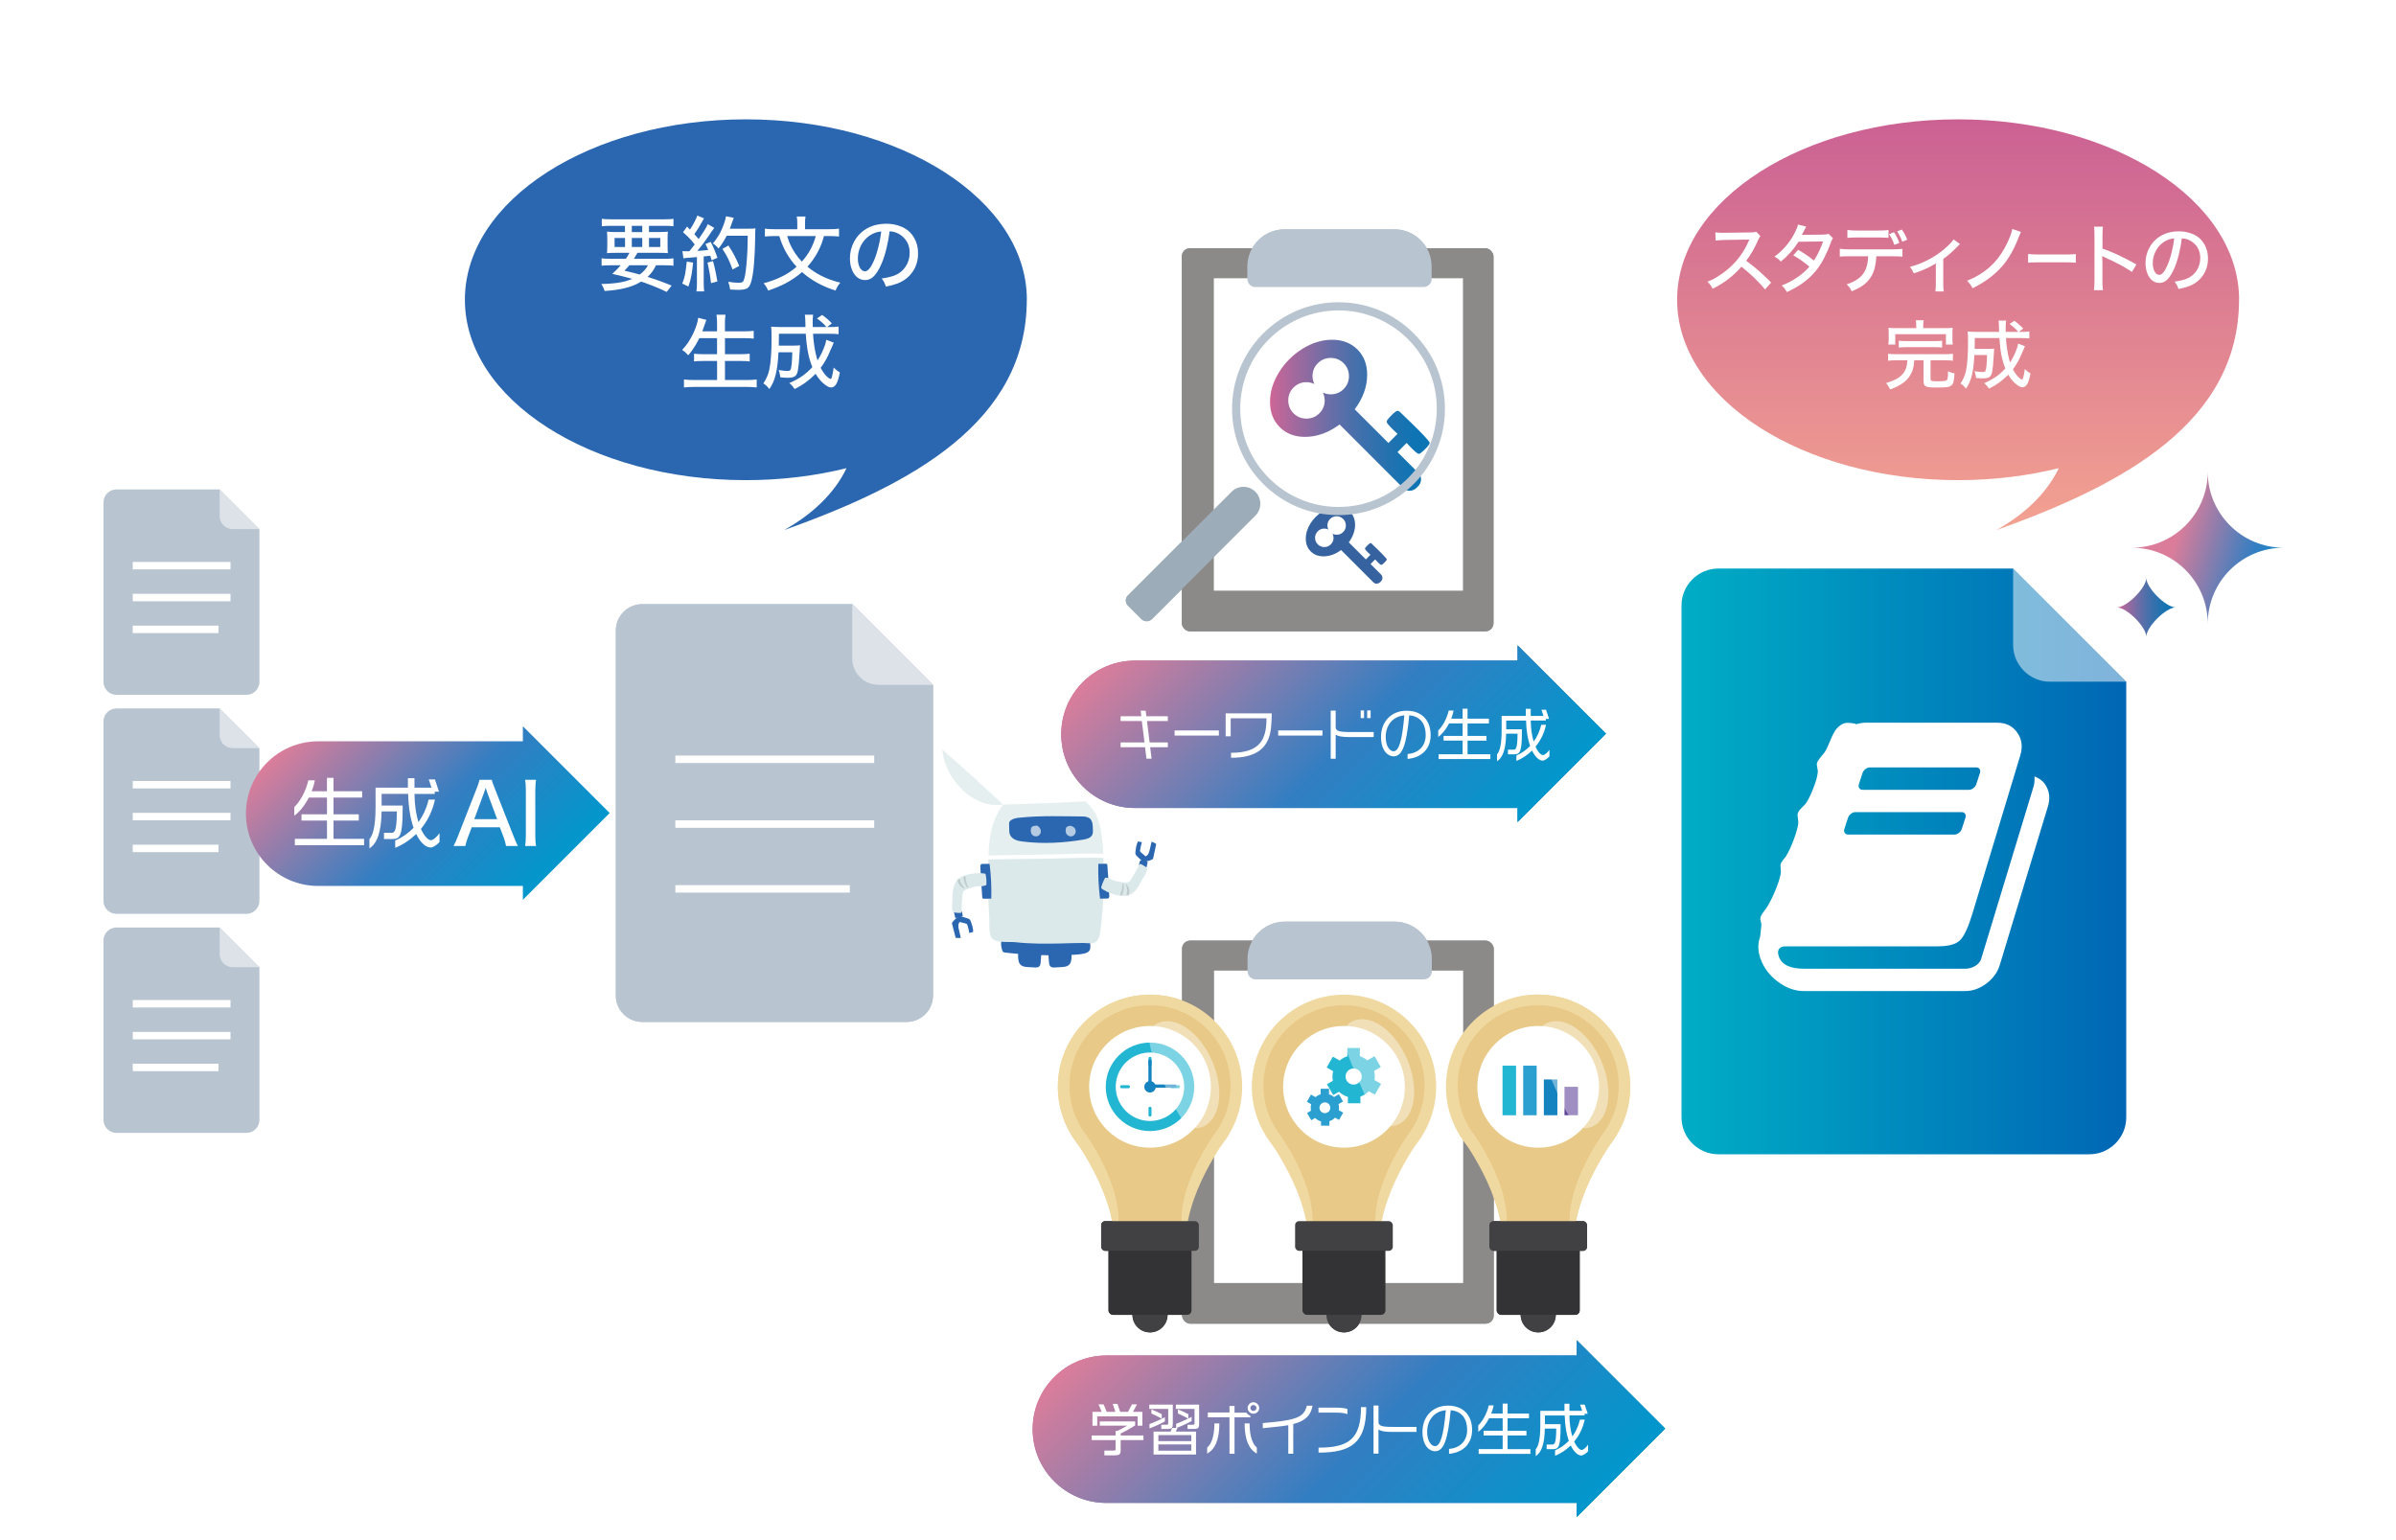
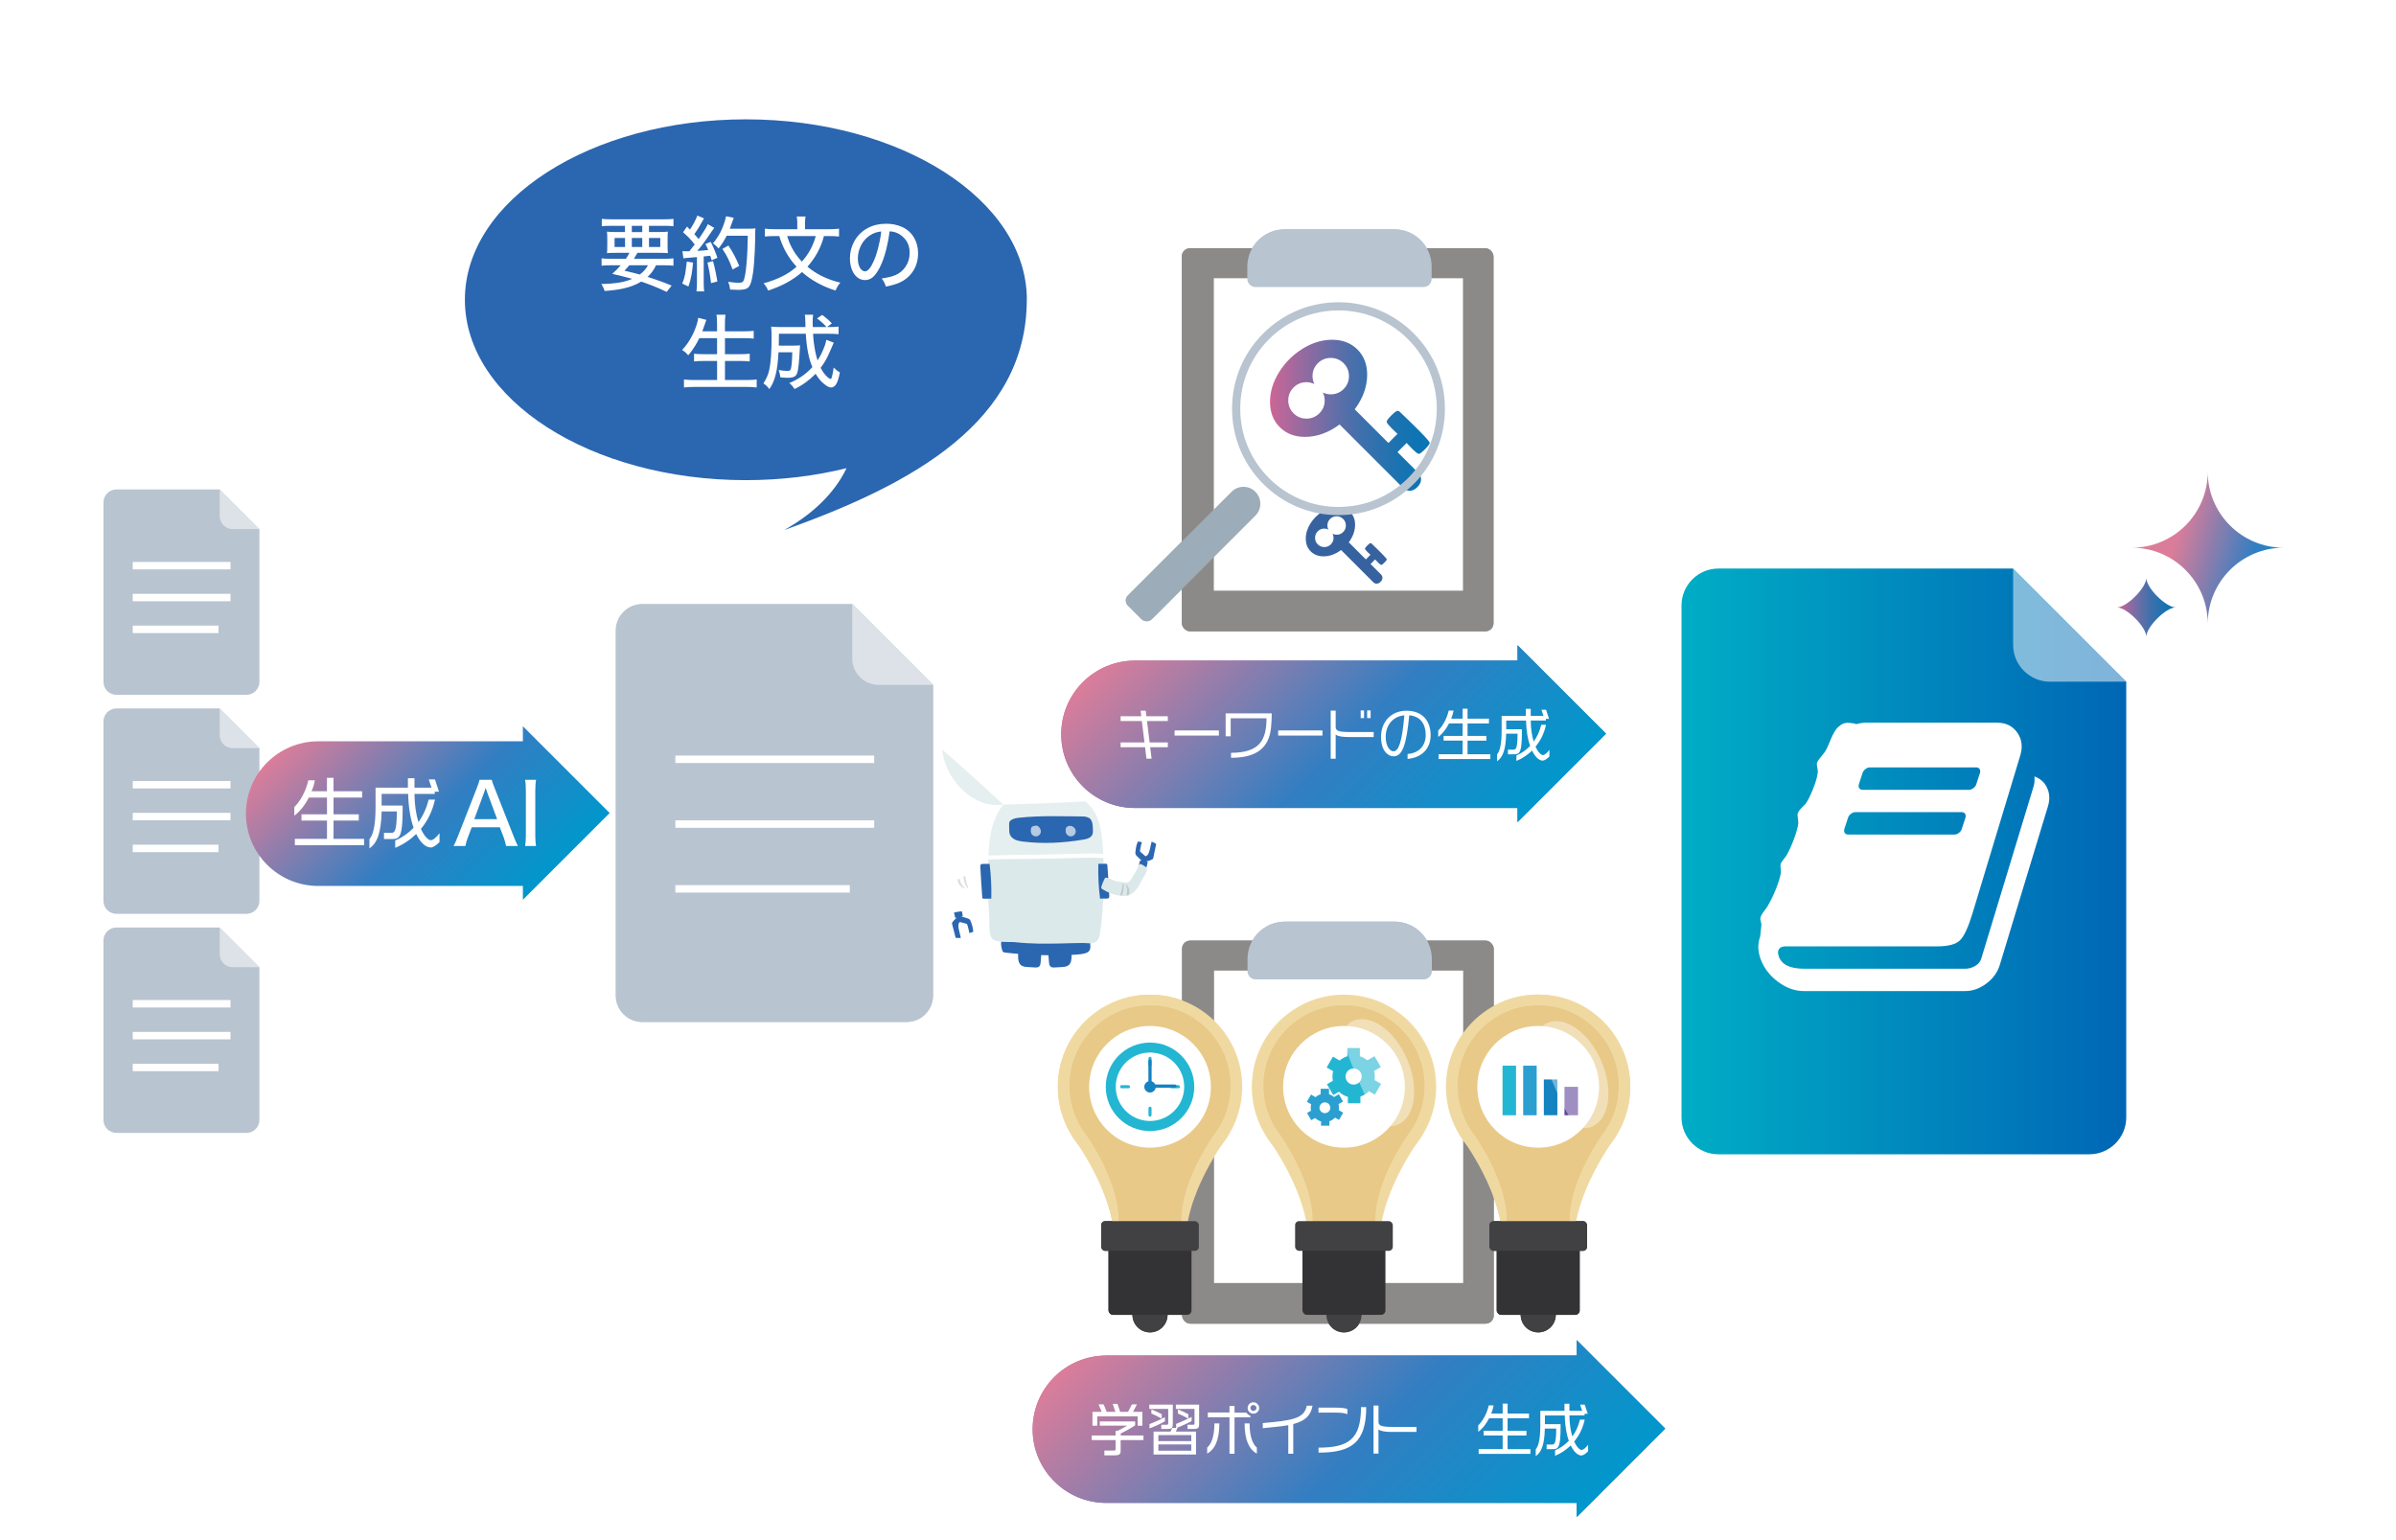
<svg xmlns="http://www.w3.org/2000/svg" xmlns:xlink="http://www.w3.org/1999/xlink" viewBox="0 0 700 450">
  <defs>
    <style>
      .cls-1 {
        fill: url(#_名称未設定グラデーション_3-4);
      }

      .cls-1, .cls-2, .cls-3, .cls-4, .cls-5, .cls-6, .cls-7, .cls-8, .cls-9, .cls-10, .cls-11, .cls-12, .cls-13, .cls-14, .cls-15, .cls-16, .cls-17, .cls-18, .cls-19, .cls-20, .cls-21, .cls-22, .cls-23, .cls-24, .cls-25, .cls-26, .cls-27, .cls-28, .cls-29, .cls-30, .cls-31, .cls-32, .cls-33 {
        stroke-width: 0px;
      }

      .cls-2 {
        fill: #5d4397;
      }

      .cls-3 {
        fill: url(#_名称未設定グラデーション_149);
      }

      .cls-34, .cls-16 {
        isolation: isolate;
      }

      .cls-4 {
        fill: #e8c987;
      }

      .cls-5 {
        fill: #36639f;
      }

      .cls-6 {
        fill: url(#_名称未設定グラデーション_149-4);
      }

      .cls-7 {
        fill: #414042;
      }

      .cls-8 {
        fill: url(#_名称未設定グラデーション_70);
      }

      .cls-9 {
        fill: #b8c4d0;
      }

      .cls-10 {
        fill: url(#_名称未設定グラデーション_3-3);
      }

      .cls-11 {
        fill: #1483c0;
      }

      .cls-35 {
        opacity: .15;
      }

      .cls-12 {
        fill: #dce9eb;
      }

      .cls-13 {
        opacity: .65;
      }

      .cls-13, .cls-16, .cls-21, .cls-26 {
        fill: #fff;
      }

      .cls-14 {
        fill: url(#_名称未設定グラデーション_3-2);
      }

      .cls-15 {
        fill: url(#_名称未設定グラデーション_3);
      }

      .cls-16 {
        opacity: .5;
      }

      .cls-17 {
        fill: #f0d9a1;
      }

      .cls-18 {
        fill: #2b66b0;
      }

      .cls-19 {
        fill: url(#_名称未設定グラデーション_75);
        opacity: .22;
      }

      .cls-19, .cls-20 {
        mix-blend-mode: multiply;
      }

      .cls-20 {
        fill: url(#linear-gradient);
      }

      .cls-21 {
        opacity: .4;
      }

      .cls-22 {
        fill: #9cacb8;
      }

      .cls-23 {
        fill: #2c9fd1;
      }

      .cls-24 {
        fill: #23b6d2;
      }

      .cls-25 {
        fill: #e6eff0;
      }

      .cls-36 {
        filter: url(#luminosity-noclip);
      }

      .cls-37 {
        mask: url(#mask-1);
      }

      .cls-38 {
        mask: url(#mask);
      }

      .cls-27 {
        fill: url(#_名称未設定グラデーション_3-5);
      }

      .cls-28 {
        fill: #333335;
      }

      .cls-29 {
        fill: #211f1f;
      }

      .cls-30 {
        fill: url(#_名称未設定グラデーション_237);
      }

      .cls-31 {
        fill: url(#_名称未設定グラデーション_149-2);
      }

      .cls-32 {
        fill: url(#_名称未設定グラデーション_149-3);
      }

      .cls-33 {
        fill: #8b8a89;
      }
    </style>
    <linearGradient id="_名称未設定グラデーション_3" data-name="名称未設定グラデーション 3" x1="343.19" y1="165.51" x2="427.13" y2="81.56" gradientTransform="translate(0 338) scale(1 -1)" gradientUnits="userSpaceOnUse">
      <stop offset="0" stop-color="#cd6696" />
      <stop offset=".16" stop-color="#a1699e" />
      <stop offset=".38" stop-color="#696ea7" />
      <stop offset=".58" stop-color="#3d70ac" />
      <stop offset=".76" stop-color="#2172b0" />
      <stop offset=".9" stop-color="#0f74b3" />
      <stop offset="1" stop-color="#0a75b5" />
    </linearGradient>
    <linearGradient id="_名称未設定グラデーション_149" data-name="名称未設定グラデーション 149" x1="343.19" y1="165.51" x2="427.13" y2="81.56" gradientTransform="translate(0 338) scale(1 -1)" gradientUnits="userSpaceOnUse">
      <stop offset="0" stop-color="#db7d9a" />
      <stop offset=".56" stop-color="#337ec2" />
      <stop offset="1" stop-color="#0097cc" />
    </linearGradient>
    <linearGradient id="_名称未設定グラデーション_3-2" data-name="名称未設定グラデーション 3" x1="341.26" y1="-31.11" x2="438.02" y2="-127.89" xlink:href="#_名称未設定グラデーション_3" />
    <linearGradient id="_名称未設定グラデーション_149-2" data-name="名称未設定グラデーション 149" x1="341.26" y1="-31.11" x2="438.02" y2="-127.89" xlink:href="#_名称未設定グラデーション_149" />
    <linearGradient id="_名称未設定グラデーション_237" data-name="名称未設定グラデーション 237" x1="491.26" y1="251.7" x2="621.2" y2="251.7" gradientUnits="userSpaceOnUse">
      <stop offset="0" stop-color="#00adc5" />
      <stop offset="1" stop-color="#0066b5" />
    </linearGradient>
    <linearGradient id="_名称未設定グラデーション_149-3" data-name="名称未設定グラデーション 149" x1="635.66" y1="157.3" x2="675.2" y2="168.89" gradientTransform="matrix(1,0,0,1,0,0)" xlink:href="#_名称未設定グラデーション_149" />
    <linearGradient id="_名称未設定グラデーション_3-3" data-name="名称未設定グラデーション 3" x1="618.47" y1="177.47" x2="635.63" y2="177.47" gradientTransform="matrix(1,0,0,1,0,0)" xlink:href="#_名称未設定グラデーション_3" />
    <linearGradient id="_名称未設定グラデーション_3-4" data-name="名称未設定グラデーション 3" x1="371.04" y1="121.32" x2="417.69" y2="121.32" gradientTransform="matrix(1,0,0,1,0,0)" xlink:href="#_名称未設定グラデーション_3" />
    <linearGradient id="_名称未設定グラデーション_3-5" data-name="名称未設定グラデーション 3" x1="371.04" y1="121.32" x2="417.69" y2="121.32" gradientTransform="matrix(1,0,0,1,0,0)" xlink:href="#_名称未設定グラデーション_3" />
    <linearGradient id="_名称未設定グラデーション_70" data-name="名称未設定グラデーション 70" x1="572.07" y1="154.87" x2="572.07" y2="34.87" gradientUnits="userSpaceOnUse">
      <stop offset="0" stop-color="#f3a291" />
      <stop offset="1" stop-color="#cb6193" />
    </linearGradient>
    <linearGradient id="_名称未設定グラデーション_149-4" data-name="名称未設定グラデーション 149" x1="91.9" y1="129.07" x2="149.33" y2="71.64" xlink:href="#_名称未設定グラデーション_149" />
    <filter id="luminosity-noclip" x="276.51" y="281.79" width="45.92" height="5.01" color-interpolation-filters="sRGB" filterUnits="userSpaceOnUse">
      <feFlood flood-color="#fff" result="bg" />
      <feBlend in="SourceGraphic" in2="bg" />
    </filter>
    <filter id="luminosity-noclip-2" x="276.51" y="-8360" width="45.92" height="32766" color-interpolation-filters="sRGB" filterUnits="userSpaceOnUse">
      <feFlood flood-color="#fff" result="bg" />
      <feBlend in="SourceGraphic" in2="bg" />
    </filter>
    <mask id="mask-1" x="276.51" y="-8360" width="45.92" height="32766" maskUnits="userSpaceOnUse" />
    <linearGradient id="linear-gradient" x1="1869.3" y1="284.29" x2="1915.21" y2="284.29" gradientTransform="translate(2191.72) rotate(-180) scale(1 -1)" gradientUnits="userSpaceOnUse">
      <stop offset="0" stop-color="#4d4d4d" />
      <stop offset="1" stop-color="#000" />
    </linearGradient>
    <mask id="mask" x="276.51" y="281.79" width="45.92" height="5.01" maskUnits="userSpaceOnUse">
      <g class="cls-36">
        <g class="cls-37">
          <path class="cls-20" d="M321.16,283.88c.54.11,1.2.35,1.26.9.07.63-.68.99-1.3,1.12-2.31.5-4.69.57-7.05.63-12.52.3-25.04.35-37.56.15.18-1.53,2-2.2,3.52-2.49,6.5-1.24,13.21-.54,19.6-1.86,6.72-1.39,14.9.19,21.54,1.55Z" />
        </g>
      </g>
    </mask>
    <linearGradient id="_名称未設定グラデーション_75" data-name="名称未設定グラデーション 75" x1="1869.3" y1="284.29" x2="1915.21" y2="284.29" gradientTransform="translate(2191.72) rotate(-180) scale(1 -1)" gradientUnits="userSpaceOnUse">
      <stop offset="0" stop-color="#231815" stop-opacity=".6" />
      <stop offset="1" stop-color="#231815" stop-opacity="0" />
    </linearGradient>
  </defs>
  <g class="cls-34">
    <g id="_レイヤー_1" data-name="レイヤー 1">
      <g>
        <g>
          <path class="cls-9" d="M187.6,176.53c-4.22,0-7.68,3.46-7.68,7.68v106.7c0,4.22,3.46,7.68,7.68,7.68h77.3c4.22,0,7.68-3.46,7.68-7.68v-90.81l-23.57-23.57h-61.41Z" />
          <path class="cls-16" d="M256.66,200.1h15.89l-23.57-23.57v15.89c0,4.22,3.46,7.68,7.68,7.68h0Z" />
        </g>
        <rect class="cls-26" x="197.31" y="220.76" width="58.09" height="2.18" />
        <rect class="cls-26" x="197.31" y="239.69" width="58.09" height="2.18" />
        <rect class="cls-26" x="197.31" y="258.62" width="50.97" height="2.18" />
      </g>
      <g>
        <g>
          <path class="cls-9" d="M187.6,176.53c-4.22,0-7.68,3.46-7.68,7.68v106.7c0,4.22,3.46,7.68,7.68,7.68h77.3c4.22,0,7.68-3.46,7.68-7.68v-90.81l-23.57-23.57h-61.41Z" />
          <path class="cls-16" d="M256.66,200.1h15.89l-23.57-23.57v15.89c0,4.22,3.46,7.68,7.68,7.68h0Z" />
        </g>
        <rect class="cls-26" x="197.31" y="220.76" width="58.09" height="2.18" />
        <rect class="cls-26" x="197.31" y="239.69" width="58.09" height="2.18" />
        <rect class="cls-26" x="197.31" y="258.62" width="50.97" height="2.18" />
      </g>
      <g>
        <g>
          <path class="cls-9" d="M34.01,143c-2.07,0-3.78,1.7-3.78,3.78v52.45c0,2.07,1.7,3.78,3.78,3.78h38c2.07,0,3.78-1.7,3.78-3.78v-44.64l-11.59-11.59h-30.19Z" />
          <path class="cls-16" d="M67.96,154.59h7.81l-11.59-11.59v7.81c0,2.07,1.7,3.78,3.78,3.78h0Z" />
        </g>
        <rect class="cls-26" x="38.78" y="164.19" width="28.56" height="2.17" />
        <rect class="cls-26" x="38.78" y="173.5" width="28.56" height="2.18" />
        <rect class="cls-26" x="38.78" y="182.8" width="25.06" height="2.18" />
      </g>
      <g>
        <g>
          <path class="cls-9" d="M34.01,207c-2.07,0-3.78,1.7-3.78,3.78v52.45c0,2.07,1.7,3.78,3.78,3.78h38c2.07,0,3.78-1.7,3.78-3.78v-44.64l-11.59-11.59h-30.19Z" />
          <path class="cls-16" d="M67.96,218.59h7.81l-11.59-11.59v7.81c0,2.07,1.7,3.78,3.78,3.78h0Z" />
        </g>
        <rect class="cls-26" x="38.78" y="228.19" width="28.56" height="2.18" />
        <rect class="cls-26" x="38.78" y="237.5" width="28.56" height="2.18" />
        <rect class="cls-26" x="38.78" y="246.8" width="25.06" height="2.18" />
      </g>
      <g>
        <g>
          <path class="cls-9" d="M34.01,271c-2.07,0-3.78,1.7-3.78,3.78v52.45c0,2.07,1.7,3.78,3.78,3.78h38c2.07,0,3.78-1.7,3.78-3.78v-44.64l-11.59-11.59h-30.19Z" />
          <path class="cls-16" d="M67.96,282.59h7.81l-11.59-11.59v7.81c0,2.07,1.7,3.78,3.78,3.78h0Z" />
        </g>
        <rect class="cls-26" x="38.78" y="292.19" width="28.56" height="2.18" />
        <rect class="cls-26" x="38.78" y="301.5" width="28.56" height="2.18" />
        <rect class="cls-26" x="38.78" y="310.8" width="25.06" height="2.18" />
      </g>
      <g>
        <path class="cls-18" d="M300,87.58c0-29.11-36.75-52.71-82.09-52.71s-82.09,23.6-82.09,52.71,36.75,52.71,82.09,52.71c10.37,0,20.28-1.24,29.41-3.5-3.47,7.25-9.87,13.43-18.24,18.08,37.79-13.43,70.9-31.78,70.9-67.31l.02.02Z" />
        <g class="cls-34">
          <g class="cls-34">
            <path class="cls-26" d="M182.85,75.62c.39-.55.74-1.14,1.04-1.75h-3.79c-1.29,0-2.21.03-2.77.09.06-.55.09-1.3.09-2.23v-1.72c0-.98-.03-1.75-.09-2.33.64.08,1.52.12,2.64.12h2.62v-1.82h-4.04c-1.19,0-2.1.04-2.73.12v-2.16c.55.09,1.51.14,2.87.14h15.2c1.41,0,2.36-.05,2.87-.14v2.16c-.64-.08-1.55-.12-2.73-.12h-4.43v1.82h2.87c1.19,0,2.07-.05,2.66-.12-.07.55-.1,1.32-.09,2.32v1.71c0,1.02.03,1.77.08,2.25-.44-.06-1.35-.09-2.73-.09h-6.15c-.38.66-.72,1.25-1.04,1.75h8.81c1.29,0,2.2-.05,2.74-.14v2.16c-.62-.09-1.54-.13-2.74-.13h-2.36c-.59,1.3-1.41,2.44-2.46,3.4,2.52.78,4.87,1.63,7.03,2.54l-1.44,1.84c-1.71-.81-3.17-1.45-4.37-1.9-1.27-.48-2.29-.86-3.07-1.11-1.56.95-3.36,1.63-5.38,2.05-1.5.33-3.27.56-5.32.69-.16-.59-.47-1.27-.94-2.05,1.2-.02,2.16-.06,2.88-.13,1.2-.11,2.06-.21,2.6-.32,1.3-.23,2.47-.59,3.53-1.05-1.97-.54-3.91-1.02-5.84-1.45.92-.81,1.75-1.65,2.48-2.51h-2.86c-1.21,0-2.12.04-2.73.13v-2.16c.55.09,1.46.14,2.73.14h4.34ZM182.61,69.54h-3.06v2.62h3.06v-2.62ZM189.3,77.51h-5.45c-.38.47-.85,1-1.42,1.58,1.77.41,3.27.78,4.48,1.12,1.09-.79,1.88-1.69,2.39-2.71ZM184.59,65.99v1.82h3.05v-1.82h-3.05ZM184.59,69.54v2.62h3.05v-2.62h-3.05ZM189.61,69.54v2.62h3.29v-2.62h-3.29Z" />
            <path class="cls-26" d="M200.65,76.44l1.83.29c-.12,1.31-.26,2.45-.42,3.42-.23,1.3-.54,2.48-.93,3.56l-1.8-.84c.39-.98.66-1.89.82-2.72.16-.88.32-2.12.5-3.71ZM202.97,71.44c-.38-.48-.7-.88-.98-1.21-.52-.6-1.34-1.4-2.44-2.39l1.18-1.64c.36.39.64.69.84.89.46-.69.89-1.41,1.28-2.16.47-.9.76-1.55.87-1.95l1.96.82c-.12.16-.29.46-.52.89-.72,1.35-1.44,2.53-2.17,3.53l-.13.19c.34.35.73.79,1.15,1.3l.11.13c1.57-2.27,2.45-3.72,2.65-4.35l1.9,1.09c-.17.21-.43.56-.76,1.05-1.7,2.55-3.09,4.44-4.2,5.68,1.28-.08,2.34-.17,3.19-.27-.19-.48-.45-1.06-.8-1.75l1.52-.61c.72,1.33,1.38,2.88,1.98,4.64l-1.7.71c-.15-.55-.28-.99-.39-1.31l-.56.06c-.43.05-.88.1-1.36.14v7.7c0,1.08.05,1.92.14,2.52h-2.26c.09-.59.14-1.43.14-2.53v-7.5c-.34.03-.86.07-1.56.13-1.27.09-2.07.17-2.4.23l-.27-2.12c.28.05.61.07.98.07.27,0,.62,0,1.04-.01.58-.7,1.1-1.37,1.56-1.99ZM206.68,76.72l1.63-.43c.25.89.5,1.93.75,3.13.22,1.03.39,1.97.53,2.82l-1.86.49c-.09-.87-.23-1.85-.41-2.94-.22-1.23-.43-2.25-.63-3.07ZM212.31,68.88c-.72,1.41-1.52,2.66-2.39,3.73-.48-.6-1.03-1.1-1.64-1.49.52-.59,1.07-1.35,1.65-2.29.67-1.07,1.3-2.52,1.88-4.35.14-.48.24-.91.3-1.29l2.26.46c-.11.27-.26.69-.46,1.25-.27.8-.5,1.44-.69,1.92h5.55c.88,0,1.52-.03,1.95-.09-.04.33-.07.65-.08.96,0,.37-.02,1.37-.04,3.01-.02,1.62-.11,3.62-.29,6.01-.15,2.09-.39,3.8-.71,5.11-.16.66-.34,1.18-.54,1.56-.25.47-.59.8-1.02.98-.48.22-1.3.33-2.44.33-.59,0-1.36-.03-2.29-.09-.09-.8-.27-1.55-.56-2.27,1.21.2,2.26.29,3.14.29.63,0,1.05-.15,1.24-.45.41-.62.73-2.33.97-5.14.23-2.62.35-5.34.36-8.16h-6.16ZM215.96,77.7l-1.93,1.04c-.49-1.33-.95-2.43-1.37-3.29-.41-.84-.95-1.75-1.61-2.73l1.76-.98c1.27,1.87,2.32,3.86,3.15,5.96Z" />
            <path class="cls-26" d="M232.72,77.93c-1.09-1.17-2.05-2.46-2.87-3.87-.76-1.3-1.38-2.68-1.88-4.15l-.3-.94h-1.38c-1.15,0-2.09.05-2.82.14v-2.3c.72.11,1.67.16,2.86.16h6.6v-1.78c0-.77-.05-1.42-.16-1.93h2.57c-.1.49-.15,1.13-.15,1.92v1.79h7.02c1.23,0,2.2-.05,2.91-.16v2.3c-.69-.09-1.63-.14-2.84-.14h-1.56c-.86,3.33-2.46,6.31-4.82,8.95,1.2,1.01,2.54,1.89,4.02,2.65,1.74.88,3.61,1.55,5.59,2.02-.55.6-1.02,1.37-1.41,2.31-3.91-1.26-7.17-3.06-9.79-5.41-1.34,1.2-2.95,2.3-4.8,3.29-1.42.75-3.12,1.46-5.1,2.12-.31-.79-.75-1.5-1.32-2.13,2.07-.55,3.95-1.26,5.62-2.11,1.45-.74,2.79-1.65,4.02-2.73ZM234.26,76.43c1.92-2.09,3.28-4.58,4.07-7.45h-8.36c.22.7.4,1.23.55,1.62.45,1.16,1.09,2.35,1.92,3.59.55.81,1.16,1.56,1.82,2.25Z" />
            <path class="cls-26" d="M259.89,67.59c-.21,1.77-.53,3.51-.96,5.23-.54,2.16-1.19,3.97-1.96,5.45-.69,1.31-1.38,2.24-2.06,2.79-.65.52-1.39.77-2.21.77s-1.58-.27-2.25-.8c-.59-.48-1.08-1.14-1.45-1.98-.46-1.05-.69-2.23-.69-3.54,0-1.78.41-3.43,1.24-4.95.95-1.73,2.29-3.05,4.03-3.97,1.55-.81,3.34-1.22,5.37-1.22,1.59,0,3.08.29,4.46.88,1.59.68,2.82,1.77,3.67,3.26.76,1.31,1.14,2.81,1.14,4.49,0,2.11-.56,3.96-1.69,5.55-.92,1.3-2.12,2.29-3.59,2.96-1.1.51-2.48.91-4.12,1.22-.17-.52-.36-.96-.55-1.34-.16-.3-.39-.64-.69-1.02,1.73-.25,3.06-.58,4.01-.98,1.21-.52,2.19-1.33,2.93-2.41.83-1.2,1.24-2.57,1.24-4.11,0-1.8-.57-3.27-1.72-4.43-.78-.79-1.66-1.33-2.65-1.62-.39-.12-.89-.2-1.49-.23ZM257.44,67.63c-1.23.12-2.33.5-3.29,1.15-1.31.88-2.28,2.07-2.89,3.57-.42,1.02-.63,2.08-.63,3.19s.21,2.04.63,2.73c.31.51.68.82,1.1.95.12.04.23.06.33.06.87,0,1.76-1.08,2.68-3.23.64-1.49,1.2-3.43,1.68-5.8.17-.86.3-1.73.4-2.61Z" />
            <path class="cls-26" d="M204.31,98.8c-.3.62-.67,1.32-1.12,2.07-.73,1.19-1.43,2.16-2.12,2.93-.43-.46-.72-.76-.87-.89-.2-.18-.51-.4-.91-.67,1.22-1.25,2.29-2.83,3.2-4.73.57-1.2,1.02-2.43,1.34-3.7.07-.3.12-.62.15-.96l2.38.61c-.21.55-.37,1-.47,1.36-.1.34-.34,1-.71,1.99h4.31v-2.11c0-1.13-.06-2.05-.16-2.74h2.62c-.11.67-.16,1.58-.16,2.73v2.12h5.37c1.19,0,2.2-.05,3.04-.14v2.27c-.87-.09-1.86-.14-2.99-.14h-5.41v4.69h4.44c1.23,0,2.16-.05,2.79-.14v2.26c-.62-.09-1.55-.14-2.79-.14h-4.44v5.57h6.14c1.35,0,2.39-.06,3.13-.16v2.33c-.9-.11-1.92-.16-3.07-.16h-14.98c-1.26,0-2.32.06-3.2.16v-2.33c.85.11,1.9.16,3.14.16h6.54v-5.57h-3.96c-1.25,0-2.17.05-2.77.14v-2.26c.6.09,1.52.14,2.74.14h3.98v-4.69h-5.17Z" />
            <path class="cls-26" d="M237.33,107.25c-1.03-2.41-1.66-5.58-1.9-9.5v-.23h-7.86c0,1.05-.02,2.12-.04,3.23v.23s4.48,0,4.48,0c.77,0,1.34-.03,1.73-.09-.04.35-.1,1.3-.18,2.85-.11,1.96-.26,3.46-.45,4.49-.16.86-.46,1.44-.89,1.73-.41.28-1.12.42-2.13.42-.65,0-1.35-.05-2.11-.14-.08-.74-.24-1.45-.49-2.13,1.09.18,1.93.27,2.53.27.48,0,.79-.11.91-.33.3-.48.48-2.19.54-5.12h-4.03c-.12,2.55-.38,4.63-.75,6.26-.24,1.04-.55,1.95-.91,2.74-.24.52-.58,1.1-1.01,1.75-.55-.74-1.14-1.29-1.75-1.64.86-1.3,1.43-2.62,1.72-3.96.45-2.09.68-5.26.68-9.52,0-1.36-.04-2.4-.13-3.12.75.08,1.75.12,3.01.12h7.01v-.59c-.04-.86-.05-1.48-.06-1.86-.02-.42-.05-.8-.12-1.15h2.43c-.09.55-.14,1.32-.14,2.32,0,.3.01.72.04,1.28h4c-.69-.84-1.61-1.68-2.77-2.52l1.5-1.02c1.04.73,1.98,1.55,2.84,2.46l-1.39,1.08h.81c1.18,0,2.03-.05,2.54-.14v2.23c-.63-.09-1.57-.13-2.81-.13h-4.63c.04,1.4.24,3.07.6,5.02.2,1.01.43,1.93.69,2.77.85-1.27,1.59-2.79,2.2-4.54.17-.52.29-1.01.36-1.49l2.19.84c-.1.23-.25.57-.45,1.04-.27.65-.66,1.55-1.2,2.71-.62,1.3-1.35,2.5-2.19,3.6.6,1.11,1.2,1.95,1.8,2.52.27.25.52.45.77.61.16.09.27.14.33.14.14,0,.27-.19.38-.57.2-.73.38-1.65.53-2.78.27.28.57.55.88.8.32.25.63.45.93.6-.27,1.48-.6,2.59-1,3.32-.41.73-.93,1.1-1.57,1.1-.42,0-.92-.2-1.5-.61-.89-.62-1.67-1.4-2.34-2.34-.21-.3-.44-.64-.68-1.04-1.88,1.91-3.92,3.39-6.14,4.44-.26-.38-.48-.68-.67-.9-.23-.27-.52-.55-.88-.84,1.04-.41,2.14-.98,3.29-1.71,1.29-.84,2.43-1.82,3.43-2.93Z" />
          </g>
        </g>
      </g>
      <g>
        <path class="cls-15" d="M331.57,193.01h111.79v-4.48l25.84,25.84-25.84,25.84v-4.13h-111.79c-11.89,0-21.53-9.64-21.53-21.53s9.64-21.53,21.53-21.53v-.02Z" />
        <g class="cls-34">
          <g>
            <path class="cls-26" d="M336.02,218.32l.42,3.34h-1.5c-.1-.91-.24-2.07-.41-3.34h-7.14v-1.39h6.98c-.28-2.15-.55-4.42-.78-6.25h-6.2v-1.4h6.04c-.08-.68-.15-1.26-.18-1.63h1.47l.2,1.63h6.26v1.4h-6.08l.77,6.25h5.32v1.39h-5.15Z" />
            <path class="cls-26" d="M343.16,214.92v-1.5h12.94v1.5h-12.94Z" />
            <path class="cls-26" d="M371.35,212.54c-.6,6-4.21,8.87-11.7,8.87v-1.45c8.4-.02,10.36-3.79,10.36-10.1h-10.46v5.27h-1.47v-6.69h13.47c0,1.39-.08,2.82-.21,4.09Z" />
            <path class="cls-26" d="M373.42,214.92v-1.5h12.94v1.5h-12.94Z" />
            <path class="cls-26" d="M394.09,215.35c-1.99,0-3.16-.21-3.87-.72v7.06h-1.45v-14.06h1.45v4.73c0,1.14.73,1.52,3.98,1.52h7.13v1.47h-7.24ZM397.53,209.82v-2.25h.98v2.25h-.98ZM399.42,209.82v-2.25h1.01v2.25h-1.01Z" />
            <path class="cls-26" d="M411.23,221.74v-1.44c3.18-.21,5.29-2.33,5.29-5.48,0-3.64-1.81-5.56-4.8-5.82-.83,8.58-1.97,11.99-4.6,11.99-1.55,0-3.65-1.55-3.65-5.68,0-4.44,2.98-7.65,7.45-7.65s7.05,2.81,7.05,7.16c0,3.69-2.37,6.54-6.74,6.92ZM404.84,215.3c0,2.89,1.3,4.21,2.28,4.21,1.5,0,2.5-2.77,3.17-10.5-3.43.31-5.45,2.94-5.45,6.3Z" />
            <path class="cls-26" d="M420.3,221.76v-1.39h7.01v-3.98h-5.56v-1.37h5.56v-3.65h-3.96c-.85,1.65-1.97,3.1-3.17,3.95v-1.89c1.21-1.13,2.51-3.36,3.07-5.82h1.42c-.13.78-.38,1.58-.7,2.38h3.34v-2.92h1.44v2.92h6.25v1.39h-6.25v3.65h5.51v1.37h-5.51v3.98h6.67v1.39h-15.12Z" />
            <path class="cls-26" d="M450.75,222.25c-1.03,0-2.22-1-3.15-2.94-1.34,1.29-2.87,2.32-4.58,3.02v-1.6c1.48-.62,2.85-1.57,4.01-2.77-.67-1.89-1.11-4.36-1.19-7.41h-5.79v2.54h4.58v.91c0,5.71-.62,6.39-2.17,6.39h-1.91v-1.35h1.6c.7,0,1.19-.24,1.21-4.67h-3.33c-.1,4.57-.95,6.92-2.66,8.06v-2.01c.62-.7,1.34-2.33,1.34-6.95v-4.29h7.06v-2.07h1.44v2.07h3.72l-.6-1.81h1.35l.88,2.67h-.93v.49h-4.42c.03,2.53.38,4.57.86,6.15,1-1.37,1.76-3.02,2.22-4.91h1.39c-.54,2.48-1.6,4.63-3.07,6.39.75,1.66,1.62,2.46,2.17,2.46.49,0,1.32-.72,1.89-1.53v1.92c-.47.55-1.39,1.21-1.92,1.21Z" />
          </g>
        </g>
      </g>
      <g>
        <path class="cls-3" d="M331.57,193.01h111.79v-4.48l25.84,25.84-25.84,25.84v-4.13h-111.79c-11.89,0-21.53-9.64-21.53-21.53s9.64-21.53,21.53-21.53v-.02Z" />
        <g class="cls-34">
          <g>
            <path class="cls-26" d="M336.02,218.32l.42,3.34h-1.5c-.1-.91-.24-2.07-.41-3.34h-7.14v-1.39h6.98c-.28-2.15-.55-4.42-.78-6.25h-6.2v-1.4h6.04c-.08-.68-.15-1.26-.18-1.63h1.47l.2,1.63h6.26v1.4h-6.08l.77,6.25h5.32v1.39h-5.15Z" />
            <path class="cls-26" d="M343.16,214.92v-1.5h12.94v1.5h-12.94Z" />
            <path class="cls-26" d="M371.35,212.54c-.6,6-4.21,8.87-11.7,8.87v-1.45c8.4-.02,10.36-3.79,10.36-10.1h-10.46v5.27h-1.47v-6.69h13.47c0,1.39-.08,2.82-.21,4.09Z" />
            <path class="cls-26" d="M373.42,214.92v-1.5h12.94v1.5h-12.94Z" />
            <path class="cls-26" d="M394.09,215.35c-1.99,0-3.16-.21-3.87-.72v7.06h-1.45v-14.06h1.45v4.73c0,1.14.73,1.52,3.98,1.52h7.13v1.47h-7.24ZM397.53,209.82v-2.25h.98v2.25h-.98ZM399.42,209.82v-2.25h1.01v2.25h-1.01Z" />
            <path class="cls-26" d="M411.23,221.74v-1.44c3.18-.21,5.29-2.33,5.29-5.48,0-3.64-1.81-5.56-4.8-5.82-.83,8.58-1.97,11.99-4.6,11.99-1.55,0-3.65-1.55-3.65-5.68,0-4.44,2.98-7.65,7.45-7.65s7.05,2.81,7.05,7.16c0,3.69-2.37,6.54-6.74,6.92ZM404.84,215.3c0,2.89,1.3,4.21,2.28,4.21,1.5,0,2.5-2.77,3.17-10.5-3.43.31-5.45,2.94-5.45,6.3Z" />
            <path class="cls-26" d="M420.3,221.76v-1.39h7.01v-3.98h-5.56v-1.37h5.56v-3.65h-3.96c-.85,1.65-1.97,3.1-3.17,3.95v-1.89c1.21-1.13,2.51-3.36,3.07-5.82h1.42c-.13.78-.38,1.58-.7,2.38h3.34v-2.92h1.44v2.92h6.25v1.39h-6.25v3.65h5.51v1.37h-5.51v3.98h6.67v1.39h-15.12Z" />
            <path class="cls-26" d="M450.75,222.25c-1.03,0-2.22-1-3.15-2.94-1.34,1.29-2.87,2.32-4.58,3.02v-1.6c1.48-.62,2.85-1.57,4.01-2.77-.67-1.89-1.11-4.36-1.19-7.41h-5.79v2.54h4.58v.91c0,5.71-.62,6.39-2.17,6.39h-1.91v-1.35h1.6c.7,0,1.19-.24,1.21-4.67h-3.33c-.1,4.57-.95,6.92-2.66,8.06v-2.01c.62-.7,1.34-2.33,1.34-6.95v-4.29h7.06v-2.07h1.44v2.07h3.72l-.6-1.81h1.35l.88,2.67h-.93v.49h-4.42c.03,2.53.38,4.57.86,6.15,1-1.37,1.76-3.02,2.22-4.91h1.39c-.54,2.48-1.6,4.63-3.07,6.39.75,1.66,1.62,2.46,2.17,2.46.49,0,1.32-.72,1.89-1.53v1.92c-.47.55-1.39,1.21-1.92,1.21Z" />
          </g>
        </g>
      </g>
      <g>
        <path class="cls-14" d="M323.22,396.05h137.44v-4.48l25.84,25.84-25.84,25.84v-4.13h-137.44c-11.89,0-21.53-9.64-21.53-21.53s9.64-21.53,21.53-21.53v-.02Z" />
        <g class="cls-34">
          <g>
            <path class="cls-26" d="M327.4,420.76v3.17c0,.98-.47,1.29-1.63,1.29h-3.12v-1.39h2.76c.38,0,.51-.13.51-.38v-2.69h-6.97v-1.34h6.97v-1.32h.46c.7-.29,1.83-.9,2.94-1.55h-8.01v-1.24h10.33v1.14c-.95.67-2.89,1.75-4.22,2.38v.59h6.64v1.34h-6.64ZM332.37,416.56v-2.72h-11.81v2.72h-1.39v-4.04h2.69c-.28-.69-.6-1.52-.93-2.19h1.47c.33.62.64,1.42.91,2.19h2.56l-.78-2.33h1.39l.78,2.33h2.3l1.14-2.19h1.47l-1.16,2.19h2.74v4.04h-1.39Z" />
            <path class="cls-26" d="M341.26,417.52h-1.99v-1.24h1.57c.36,0,.46-.08.46-.44v-4.18h-5.53v-1.26h6.87v5.68c0,1.06-.28,1.43-1.37,1.43ZM335.83,417.36v-1.26c.85-.31,3.31-1.35,4.5-2.04v1.24c-1.14.65-3.2,1.58-4.5,2.05ZM336.38,413v-1.19c.82.31,2.2.93,3.03,1.39v1.3c-.9-.52-2.28-1.19-3.03-1.5ZM337.02,424.97v-6.69h4.96l.47-1.08h1.16v-1.17c.65-.24,2.27-.93,3.52-1.55-.88-.52-2.25-1.17-3-1.48v-1.19c.82.31,2.2.93,3.05,1.39v1.27c.36-.16.69-.34.96-.49v1.24c-1.13.62-3.03,1.48-4.34,1.99h.21l-.49,1.08h5.9v6.69h-12.41ZM348.03,419.31h-9.61v1.76h9.61v-1.76ZM348.03,422.04h-9.61v1.83h9.61v-1.83ZM348.94,417.52h-1.99v-1.24h1.57c.36,0,.46-.08.46-.44v-4.18h-5.45v-1.26h6.8v5.68c0,1.06-.28,1.43-1.39,1.43Z" />
            <path class="cls-26" d="M352.68,424.71v-1.76c.98-.82,2.12-2.79,2.12-7.06h1.44c0,4.88-1.31,7.58-3.56,8.82ZM360.67,414.11v10.65h-1.47v-10.65h-6.33v-1.4h6.33v-1.92h1.47v1.96h3.47c.28.41.68.73,1.16.91v.46h-4.63ZM363.62,415.89h1.45c0,4.27,1.12,6.25,2.12,7.06v1.76c-2.27-1.24-3.57-3.95-3.57-8.82ZM366.18,413.05c-.91,0-1.68-.73-1.68-1.66s.77-1.68,1.68-1.68,1.7.77,1.7,1.68-.75,1.66-1.7,1.66ZM366.18,410.52c-.47,0-.88.39-.88.86s.41.88.88.88.9-.42.9-.88-.41-.86-.9-.86Z" />
            <path class="cls-26" d="M377.83,416.08v8.68h-1.45v-8.34c-1.19.21-2.59.38-4.24.54l-3.21.33v-1.5l2.77-.26c7.67-.72,9.38-1.88,10.1-4.8h1.66c-.49,2.74-1.97,4.4-5.63,5.35Z" />
            <path class="cls-26" d="M390.08,412.74h-4.88v-1.45h4.89c1.94,0,2.71.13,3.56.39v1.53c-.67-.31-1.71-.47-3.57-.47ZM385.22,424.44v-1.47c8.74,0,12.4-2.45,12.4-11.83h1.53c0,10.36-4.36,13.29-13.93,13.29Z" />
            <path class="cls-26" d="M406.6,418.38c-1.99,0-3.16-.21-3.87-.72v7.06h-1.45v-14.06h1.45v4.73c0,1.14.73,1.52,3.98,1.52h7.13v1.47h-7.24Z" />
            <path class="cls-26" d="M423.34,424.78v-1.44c3.18-.21,5.29-2.33,5.29-5.48,0-3.64-1.81-5.56-4.8-5.82-.83,8.58-1.97,11.99-4.6,11.99-1.55,0-3.65-1.55-3.65-5.68,0-4.44,2.98-7.65,7.45-7.65s7.05,2.81,7.05,7.16c0,3.69-2.37,6.54-6.74,6.92ZM416.95,418.33c0,2.89,1.3,4.21,2.28,4.21,1.5,0,2.5-2.77,3.17-10.5-3.43.31-5.45,2.94-5.45,6.3Z" />
            <path class="cls-26" d="M432,424.79v-1.39h7.01v-3.98h-5.56v-1.37h5.56v-3.65h-3.96c-.85,1.65-1.97,3.1-3.17,3.95v-1.89c1.21-1.13,2.51-3.36,3.07-5.82h1.42c-.13.78-.38,1.58-.7,2.38h3.34v-2.92h1.44v2.92h6.25v1.39h-6.25v3.65h5.51v1.37h-5.51v3.98h6.67v1.39h-15.12Z" />
            <path class="cls-26" d="M462.05,425.28c-1.03,0-2.22-1-3.15-2.94-1.34,1.29-2.87,2.32-4.58,3.02v-1.6c1.48-.62,2.85-1.57,4.01-2.77-.67-1.89-1.11-4.36-1.19-7.41h-5.79v2.54h4.58v.91c0,5.71-.62,6.39-2.17,6.39h-1.91v-1.35h1.6c.7,0,1.19-.24,1.21-4.67h-3.33c-.1,4.57-.95,6.92-2.66,8.06v-2.01c.62-.7,1.34-2.33,1.34-6.95v-4.29h7.06v-2.07h1.44v2.07h3.72l-.6-1.81h1.35l.88,2.67h-.93v.49h-4.42c.03,2.53.38,4.57.86,6.15,1-1.37,1.76-3.02,2.22-4.91h1.39c-.54,2.48-1.6,4.63-3.07,6.39.75,1.66,1.62,2.46,2.17,2.46.49,0,1.32-.72,1.89-1.53v1.92c-.47.55-1.39,1.21-1.92,1.21Z" />
          </g>
        </g>
      </g>
      <g>
        <path class="cls-31" d="M323.22,396.05h137.44v-4.48l25.84,25.84-25.84,25.84v-4.13h-137.44c-11.89,0-21.53-9.64-21.53-21.53s9.64-21.53,21.53-21.53v-.02Z" />
        <g class="cls-34">
          <g>
            <path class="cls-26" d="M327.4,420.76v3.17c0,.98-.47,1.29-1.63,1.29h-3.12v-1.39h2.76c.38,0,.51-.13.51-.38v-2.69h-6.97v-1.34h6.97v-1.32h.46c.7-.29,1.83-.9,2.94-1.55h-8.01v-1.24h10.33v1.14c-.95.67-2.89,1.75-4.22,2.38v.59h6.64v1.34h-6.64ZM332.37,416.56v-2.72h-11.81v2.72h-1.39v-4.04h2.69c-.28-.69-.6-1.52-.93-2.19h1.47c.33.62.64,1.42.91,2.19h2.56l-.78-2.33h1.39l.78,2.33h2.3l1.14-2.19h1.47l-1.16,2.19h2.74v4.04h-1.39Z" />
            <path class="cls-26" d="M341.26,417.52h-1.99v-1.24h1.57c.36,0,.46-.08.46-.44v-4.18h-5.53v-1.26h6.87v5.68c0,1.06-.28,1.43-1.37,1.43ZM335.83,417.36v-1.26c.85-.31,3.31-1.35,4.5-2.04v1.24c-1.14.65-3.2,1.58-4.5,2.05ZM336.38,413v-1.19c.82.31,2.2.93,3.03,1.39v1.3c-.9-.52-2.28-1.19-3.03-1.5ZM337.02,424.97v-6.69h4.96l.47-1.08h1.16v-1.17c.65-.24,2.27-.93,3.52-1.55-.88-.52-2.25-1.17-3-1.48v-1.19c.82.31,2.2.93,3.05,1.39v1.27c.36-.16.69-.34.96-.49v1.24c-1.13.62-3.03,1.48-4.34,1.99h.21l-.49,1.08h5.9v6.69h-12.41ZM348.03,419.31h-9.61v1.76h9.61v-1.76ZM348.03,422.04h-9.61v1.83h9.61v-1.83ZM348.94,417.52h-1.99v-1.24h1.57c.36,0,.46-.08.46-.44v-4.18h-5.45v-1.26h6.8v5.68c0,1.06-.28,1.43-1.39,1.43Z" />
            <path class="cls-26" d="M352.68,424.71v-1.76c.98-.82,2.12-2.79,2.12-7.06h1.44c0,4.88-1.31,7.58-3.56,8.82ZM360.67,414.11v10.65h-1.47v-10.65h-6.33v-1.4h6.33v-1.92h1.47v1.96h3.47c.28.41.68.73,1.16.91v.46h-4.63ZM363.62,415.89h1.45c0,4.27,1.12,6.25,2.12,7.06v1.76c-2.27-1.24-3.57-3.95-3.57-8.82ZM366.18,413.05c-.91,0-1.68-.73-1.68-1.66s.77-1.68,1.68-1.68,1.7.77,1.7,1.68-.75,1.66-1.7,1.66ZM366.18,410.52c-.47,0-.88.39-.88.86s.41.88.88.88.9-.42.9-.88-.41-.86-.9-.86Z" />
            <path class="cls-26" d="M377.83,416.08v8.68h-1.45v-8.34c-1.19.21-2.59.38-4.24.54l-3.21.33v-1.5l2.77-.26c7.67-.72,9.38-1.88,10.1-4.8h1.66c-.49,2.74-1.97,4.4-5.63,5.35Z" />
            <path class="cls-26" d="M390.08,412.74h-4.88v-1.45h4.89c1.94,0,2.71.13,3.56.39v1.53c-.67-.31-1.71-.47-3.57-.47ZM385.22,424.44v-1.47c8.74,0,12.4-2.45,12.4-11.83h1.53c0,10.36-4.36,13.29-13.93,13.29Z" />
            <path class="cls-26" d="M406.6,418.38c-1.99,0-3.16-.21-3.87-.72v7.06h-1.45v-14.06h1.45v4.73c0,1.14.73,1.52,3.98,1.52h7.13v1.47h-7.24Z" />
-             <path class="cls-26" d="M423.34,424.78v-1.44c3.18-.21,5.29-2.33,5.29-5.48,0-3.64-1.81-5.56-4.8-5.82-.83,8.58-1.97,11.99-4.6,11.99-1.55,0-3.65-1.55-3.65-5.68,0-4.44,2.98-7.65,7.45-7.65s7.05,2.81,7.05,7.16c0,3.69-2.37,6.54-6.74,6.92ZM416.95,418.33c0,2.89,1.3,4.21,2.28,4.21,1.5,0,2.5-2.77,3.17-10.5-3.43.31-5.45,2.94-5.45,6.3Z" />
            <path class="cls-26" d="M432,424.79v-1.39h7.01v-3.98h-5.56v-1.37h5.56v-3.65h-3.96c-.85,1.65-1.97,3.1-3.17,3.95v-1.89c1.21-1.13,2.51-3.36,3.07-5.82h1.42c-.13.78-.38,1.58-.7,2.38h3.34v-2.92h1.44v2.92h6.25v1.39h-6.25v3.65h5.51v1.37h-5.51v3.98h6.67v1.39h-15.12Z" />
            <path class="cls-26" d="M462.05,425.28c-1.03,0-2.22-1-3.15-2.94-1.34,1.29-2.87,2.32-4.58,3.02v-1.6c1.48-.62,2.85-1.57,4.01-2.77-.67-1.89-1.11-4.36-1.19-7.41h-5.79v2.54h4.58v.91c0,5.71-.62,6.39-2.17,6.39h-1.91v-1.35h1.6c.7,0,1.19-.24,1.21-4.67h-3.33c-.1,4.57-.95,6.92-2.66,8.06v-2.01c.62-.7,1.34-2.33,1.34-6.95v-4.29h7.06v-2.07h1.44v2.07h3.72l-.6-1.81h1.35l.88,2.67h-.93v.49h-4.42c.03,2.53.38,4.57.86,6.15,1-1.37,1.76-3.02,2.22-4.91h1.39c-.54,2.48-1.6,4.63-3.07,6.39.75,1.66,1.62,2.46,2.17,2.46.49,0,1.32-.72,1.89-1.53v1.92c-.47.55-1.39,1.21-1.92,1.21Z" />
          </g>
        </g>
      </g>
      <g>
        <g>
          <g>
            <path class="cls-30" d="M502.02,166.12c-5.92,0-10.76,4.84-10.76,10.76v149.62c0,5.92,4.84,10.76,10.76,10.76h108.41c5.92,0,10.76-4.84,10.76-10.76v-127.32l-33.06-33.06h-86.11Z" />
            <path class="cls-16" d="M598.9,199.18h22.3l-33.06-33.06v22.3c0,5.92,4.84,10.76,10.76,10.76Z" />
          </g>
          <g class="cls-34">
            <g class="cls-34">
              <path class="cls-26" d="M597.39,229.03c1.36,1.94,1.67,4.13.92,6.58l-14.04,46.25c-.65,2.18-1.95,4.01-3.91,5.49s-4.04,2.22-6.25,2.22h-47.11c-2.62,0-5.15-.91-7.58-2.73-2.43-1.82-4.13-4.06-5.08-6.71-.82-2.28-.85-4.44-.1-6.48,0-.14.05-.59.15-1.38.1-.78.17-1.41.2-1.89.03-.27-.02-.64-.15-1.1-.14-.46-.19-.79-.15-1,.07-.37.2-.73.41-1.07.2-.34.49-.74.84-1.2.36-.46.64-.86.84-1.2.78-1.29,1.55-2.85,2.3-4.67.75-1.82,1.26-3.38,1.53-4.67.1-.34.11-.85.03-1.53-.08-.68-.09-1.16-.03-1.43.1-.37.39-.85.87-1.43.48-.58.77-.97.87-1.17.71-1.23,1.43-2.79,2.14-4.7.71-1.91,1.14-3.44,1.28-4.59.03-.31,0-.85-.13-1.63-.12-.78-.11-1.26.03-1.43.14-.44.51-.96,1.12-1.56.61-.59.99-.98,1.12-1.15.65-.88,1.37-2.32,2.17-4.31.8-1.99,1.27-3.63,1.4-4.93.03-.27-.02-.71-.15-1.3-.14-.59-.17-1.05-.1-1.35.07-.27.22-.58.46-.92.24-.34.54-.73.92-1.17.37-.44.66-.8.87-1.07.27-.41.55-.93.84-1.56.29-.63.54-1.22.77-1.79.22-.56.49-1.17.82-1.84.32-.66.66-1.21,1-1.63s.79-.83,1.35-1.2c.56-.37,1.17-.57,1.84-.59.66-.02,1.47.08,2.42.28l-.05.15c1.29-.31,2.16-.46,2.6-.46h38.84c2.52,0,4.46.95,5.82,2.86,1.36,1.91,1.67,4.12.92,6.64l-13.99,46.25c-1.23,4.05-2.44,6.66-3.65,7.83s-3.39,1.76-6.56,1.76h-44.36c-.92,0-1.57.26-1.94.77-.38.54-.39,1.28-.05,2.2.82,2.38,3.27,3.57,7.35,3.57h47.12c.99,0,1.94-.26,2.86-.79s1.51-1.23,1.79-2.12l15.31-50.38c.24-.75.32-1.72.26-2.91,1.29.51,2.3,1.24,3.01,2.19ZM538.84,242.2c-.14.44-.1.83.1,1.15.2.32.54.49,1.02.49h31.04c.44,0,.88-.16,1.3-.49.42-.32.71-.71.84-1.15l1.07-3.27c.14-.44.1-.83-.1-1.15s-.54-.49-1.02-.49h-31.04c-.44,0-.88.16-1.3.49-.43.32-.71.71-.84,1.15l-1.07,3.27ZM543.08,229.13c-.14.44-.1.83.1,1.15.2.32.54.49,1.02.49h31.04c.44,0,.88-.16,1.3-.49.42-.32.71-.71.84-1.15l1.07-3.27c.14-.44.1-.83-.1-1.15s-.54-.49-1.02-.49h-31.04c-.44,0-.88.16-1.3.49s-.71.71-.84,1.15l-1.07,3.27Z" />
            </g>
          </g>
        </g>
        <g>
          <path class="cls-32" d="M645,137.84c0,12.26-9.94,22.19-22.19,22.19,12.26,0,22.19,9.94,22.19,22.19,0-12.26,9.94-22.19,22.19-22.19-12.26,0-22.19-9.94-22.19-22.19Z" />
          <path class="cls-10" d="M635.63,177.47c-2.86,0-8.58,5.72-8.58,8.58,0-2.86-5.72-8.58-8.58-8.58,2.86,0,8.58-5.72,8.58-8.58,0,2.86,5.72,8.58,8.58,8.58Z" />
        </g>
      </g>
      <g>
        <g>
          <rect class="cls-33" x="345.28" y="72.54" width="91.05" height="111.92" rx="2.36" ry="2.36" />
          <rect class="cls-26" x="354.63" y="81.3" width="72.78" height="91.28" />
          <path class="cls-9" d="M407.37,67h-32.06c-6.02,0-10.9,4.88-10.9,10.9v3.59c0,1.32,1.07,2.38,2.38,2.38h49.09c1.32,0,2.38-1.07,2.38-2.38v-3.59c0-6.02-4.88-10.9-10.9-10.9Z" />
          <path class="cls-5" d="M405.17,163.44c0,.16-.23.47-.69.93s-.77.69-.93.69c-.08,0-.22-.08-.4-.22-.18-.15-.35-.3-.51-.46s-.34-.35-.54-.56c-.2-.22-.32-.34-.34-.37l-1.35,1.35,3.09,3.09c.26.26.39.58.39.96,0,.39-.18.77-.55,1.14-.37.37-.75.55-1.14.55s-.69-.13-.96-.39l-9.44-9.44c-1.65,1.23-3.36,1.84-5.13,1.84-1.53,0-2.77-.48-3.74-1.44s-1.44-2.21-1.44-3.73.45-2.97,1.34-4.4c.89-1.43,2.05-2.6,3.49-3.49,1.43-.89,2.9-1.34,4.4-1.34s2.77.48,3.73,1.44c.96.96,1.44,2.21,1.44,3.74,0,1.77-.62,3.48-1.84,5.13l4.99,4.99,1.35-1.35s-.15-.14-.37-.34c-.22-.2-.4-.38-.56-.54-.16-.16-.31-.33-.46-.51-.15-.18-.22-.32-.22-.4,0-.16.23-.47.69-.93.46-.46.77-.69.93-.69.12,0,.23.05.32.14.06.06.27.27.65.63.38.36.76.73,1.15,1.12.39.38.8.79,1.22,1.21s.76.79,1.03,1.1.4.5.4.58ZM392.41,155.45c.53-.52.79-1.16.79-1.91s-.26-1.39-.79-1.91c-.53-.52-1.16-.79-1.91-.79s-1.39.26-1.91.79c-.53.53-.79,1.16-.79,1.91,0,.39.09.78.27,1.17-.38-.18-.77-.27-1.17-.27-.75,0-1.39.26-1.91.79s-.79,1.16-.79,1.91.26,1.39.79,1.91,1.16.79,1.91.79,1.39-.26,1.91-.79c.52-.53.79-1.16.79-1.91,0-.39-.09-.78-.27-1.17.38.18.77.27,1.17.27.75,0,1.39-.26,1.91-.79Z" />
        </g>
        <g>
          <circle class="cls-26" cx="391.05" cy="119.42" r="29.9" />
          <path class="cls-1" d="M417.69,129.42c0,.31-.45.92-1.36,1.83-.91.91-1.51,1.36-1.83,1.36-.17,0-.43-.15-.79-.44-.36-.3-.7-.6-1.01-.91-.31-.31-.67-.68-1.07-1.11-.4-.43-.62-.67-.68-.72l-2.66,2.66,6.1,6.1c.52.52.78,1.15.78,1.88,0,.78-.36,1.52-1.08,2.25-.72.72-1.47,1.08-2.25,1.08s-1.37-.26-1.88-.78l-18.6-18.6c-3.25,2.42-6.63,3.63-10.12,3.63-3.01,0-5.47-.95-7.36-2.84-1.89-1.89-2.84-4.35-2.84-7.36s.88-5.85,2.63-8.68c1.76-2.83,4.05-5.12,6.87-6.87,2.83-1.76,5.72-2.63,8.68-2.63s5.47.95,7.36,2.84c1.89,1.89,2.84,4.35,2.84,7.36,0,3.49-1.21,6.87-3.63,10.12l9.84,9.84,2.66-2.66c-.06-.06-.3-.28-.72-.68-.43-.4-.8-.75-1.11-1.07-.31-.31-.62-.65-.91-1.01-.3-.36-.44-.62-.44-.79,0-.31.45-.92,1.36-1.83s1.52-1.36,1.83-1.36c.24,0,.45.09.64.28.11.11.54.52,1.28,1.23.74.71,1.5,1.45,2.27,2.2.78.76,1.58,1.55,2.4,2.38.82.83,1.49,1.55,2.02,2.16.53.61.79.99.79,1.14ZM392.55,113.67c1.03-1.03,1.55-2.29,1.55-3.77s-.52-2.73-1.55-3.77c-1.04-1.03-2.29-1.55-3.77-1.55s-2.73.52-3.77,1.55c-1.04,1.04-1.55,2.29-1.55,3.77,0,.78.18,1.54.53,2.3-.76-.35-1.52-.53-2.3-.53-1.48,0-2.74.52-3.77,1.55-1.03,1.03-1.55,2.29-1.55,3.77s.52,2.74,1.55,3.77c1.03,1.04,2.29,1.55,3.77,1.55s2.73-.52,3.77-1.55c1.03-1.03,1.55-2.29,1.55-3.77,0-.78-.18-1.54-.53-2.3.76.35,1.52.53,2.3.53,1.48,0,2.73-.52,3.77-1.55Z" />
          <path class="cls-9" d="M391.05,150.51c-8.31,0-16.11-3.23-21.99-9.11s-9.11-13.68-9.11-21.99,3.23-16.11,9.11-21.99,13.68-9.11,21.99-9.11,16.11,3.23,21.98,9.11c5.87,5.87,9.11,13.68,9.11,21.99s-3.23,16.11-9.11,21.99h0s0,0,0,0c-5.87,5.87-13.68,9.11-21.98,9.11ZM391.05,90.7c-7.67,0-14.88,2.99-20.3,8.41s-8.41,12.63-8.41,20.3,2.99,14.88,8.41,20.3,12.63,8.41,20.3,8.41,14.88-2.99,20.3-8.41h0c5.42-5.42,8.41-12.63,8.41-20.3s-2.99-14.88-8.41-20.3c-5.42-5.42-12.63-8.41-20.3-8.41Z" />
          <path class="cls-22" d="M333.46,180.87l-3.96-3.96c-.8-.8-.8-2.11,0-2.91l30.32-30.32c1.91-1.92,5.02-1.92,6.93,0h0c1.94,1.94,1.94,5.06.02,6.98l-30.21,30.21c-.86.86-2.24.86-3.1,0Z" />
        </g>
      </g>
      <g>
        <g>
          <rect class="cls-33" x="345.28" y="72.54" width="91.05" height="111.92" rx="2.36" ry="2.36" />
          <rect class="cls-26" x="354.63" y="81.3" width="72.78" height="91.28" />
          <path class="cls-9" d="M407.37,67h-32.06c-6.02,0-10.9,4.88-10.9,10.9v3.59c0,1.32,1.07,2.38,2.38,2.38h49.09c1.32,0,2.38-1.07,2.38-2.38v-3.59c0-6.02-4.88-10.9-10.9-10.9Z" />
          <path class="cls-5" d="M405.17,163.44c0,.16-.23.47-.69.93s-.77.69-.93.69c-.08,0-.22-.08-.4-.22-.18-.15-.35-.3-.51-.46s-.34-.35-.54-.56c-.2-.22-.32-.34-.34-.37l-1.35,1.35,3.09,3.09c.26.26.39.58.39.96,0,.39-.18.77-.55,1.14-.37.37-.75.55-1.14.55s-.69-.13-.96-.39l-9.44-9.44c-1.65,1.23-3.36,1.84-5.13,1.84-1.53,0-2.77-.48-3.74-1.44s-1.44-2.21-1.44-3.73.45-2.97,1.34-4.4c.89-1.43,2.05-2.6,3.49-3.49,1.43-.89,2.9-1.34,4.4-1.34s2.77.48,3.73,1.44c.96.96,1.44,2.21,1.44,3.74,0,1.77-.62,3.48-1.84,5.13l4.99,4.99,1.35-1.35s-.15-.14-.37-.34c-.22-.2-.4-.38-.56-.54-.16-.16-.31-.33-.46-.51-.15-.18-.22-.32-.22-.4,0-.16.23-.47.69-.93.46-.46.77-.69.93-.69.12,0,.23.05.32.14.06.06.27.27.65.63.38.36.76.73,1.15,1.12.39.38.8.79,1.22,1.21s.76.79,1.03,1.1.4.5.4.58ZM392.41,155.45c.53-.52.79-1.16.79-1.91s-.26-1.39-.79-1.91c-.53-.52-1.16-.79-1.91-.79s-1.39.26-1.91.79c-.53.53-.79,1.16-.79,1.91,0,.39.09.78.27,1.17-.38-.18-.77-.27-1.17-.27-.75,0-1.39.26-1.91.79s-.79,1.16-.79,1.91.26,1.39.79,1.91,1.16.79,1.91.79,1.39-.26,1.91-.79c.52-.53.79-1.16.79-1.91,0-.39-.09-.78-.27-1.17.38.18.77.27,1.17.27.75,0,1.39-.26,1.91-.79Z" />
        </g>
        <g>
          <circle class="cls-26" cx="391.05" cy="119.42" r="29.9" />
          <path class="cls-27" d="M417.69,129.42c0,.31-.45.92-1.36,1.83-.91.91-1.51,1.36-1.83,1.36-.17,0-.43-.15-.79-.44-.36-.3-.7-.6-1.01-.91-.31-.31-.67-.68-1.07-1.11-.4-.43-.62-.67-.68-.72l-2.66,2.66,6.1,6.1c.52.52.78,1.15.78,1.88,0,.78-.36,1.52-1.08,2.25-.72.72-1.47,1.08-2.25,1.08s-1.37-.26-1.88-.78l-18.6-18.6c-3.25,2.42-6.63,3.63-10.12,3.63-3.01,0-5.47-.95-7.36-2.84-1.89-1.89-2.84-4.35-2.84-7.36s.88-5.85,2.63-8.68c1.76-2.83,4.05-5.12,6.87-6.87,2.83-1.76,5.72-2.63,8.68-2.63s5.47.95,7.36,2.84c1.89,1.89,2.84,4.35,2.84,7.36,0,3.49-1.21,6.87-3.63,10.12l9.84,9.84,2.66-2.66c-.06-.06-.3-.28-.72-.68-.43-.4-.8-.75-1.11-1.07-.31-.31-.62-.65-.91-1.01-.3-.36-.44-.62-.44-.79,0-.31.45-.92,1.36-1.83s1.52-1.36,1.83-1.36c.24,0,.45.09.64.28.11.11.54.52,1.28,1.23.74.71,1.5,1.45,2.27,2.2.78.76,1.58,1.55,2.4,2.38.82.83,1.49,1.55,2.02,2.16.53.61.79.99.79,1.14ZM392.55,113.67c1.03-1.03,1.55-2.29,1.55-3.77s-.52-2.73-1.55-3.77c-1.04-1.03-2.29-1.55-3.77-1.55s-2.73.52-3.77,1.55c-1.04,1.04-1.55,2.29-1.55,3.77,0,.78.18,1.54.53,2.3-.76-.35-1.52-.53-2.3-.53-1.48,0-2.74.52-3.77,1.55-1.03,1.03-1.55,2.29-1.55,3.77s.52,2.74,1.55,3.77c1.03,1.04,2.29,1.55,3.77,1.55s2.73-.52,3.77-1.55c1.03-1.03,1.55-2.29,1.55-3.77,0-.78-.18-1.54-.53-2.3.76.35,1.52.53,2.3.53,1.48,0,2.73-.52,3.77-1.55Z" />
          <path class="cls-9" d="M391.05,150.51c-8.31,0-16.11-3.23-21.99-9.11s-9.11-13.68-9.11-21.99,3.23-16.11,9.11-21.99,13.68-9.11,21.99-9.11,16.11,3.23,21.98,9.11c5.87,5.87,9.11,13.68,9.11,21.99s-3.23,16.11-9.11,21.99h0s0,0,0,0c-5.87,5.87-13.68,9.11-21.98,9.11ZM391.05,90.7c-7.67,0-14.88,2.99-20.3,8.41s-8.41,12.63-8.41,20.3,2.99,14.88,8.41,20.3,12.63,8.41,20.3,8.41,14.88-2.99,20.3-8.41h0c5.42-5.42,8.41-12.63,8.41-20.3s-2.99-14.88-8.41-20.3c-5.42-5.42-12.63-8.41-20.3-8.41Z" />
          <path class="cls-22" d="M333.46,180.87l-3.96-3.96c-.8-.8-.8-2.11,0-2.91l30.32-30.32c1.91-1.92,5.02-1.92,6.93,0h0c1.94,1.94,1.94,5.06.02,6.98l-30.21,30.21c-.86.86-2.24.86-3.1,0Z" />
        </g>
      </g>
      <g>
        <g>
          <rect class="cls-33" x="345.35" y="274.83" width="91.05" height="111.92" rx="2.36" ry="2.36" />
          <rect class="cls-26" x="354.69" y="283.59" width="72.78" height="91.28" />
          <path class="cls-9" d="M407.43,269.29h-32.06c-6.02,0-10.9,4.88-10.9,10.9v3.59c0,1.32,1.07,2.38,2.38,2.38h49.09c1.32,0,2.38-1.07,2.38-2.38v-3.59c0-6.02-4.88-10.9-10.9-10.9Z" />
        </g>
        <g>
          <g>
            <path class="cls-7" d="M444.27,384.17c0-2.83,2.29-5.13,5.13-5.13s5.13,2.3,5.13,5.13-2.29,5.13-5.13,5.13-5.13-2.3-5.13-5.13Z" />
            <rect class="cls-28" x="437.27" y="359.09" width="24.24" height="25.08" rx="1.27" ry="1.27" transform="translate(898.78 743.26) rotate(180)" />
            <circle class="cls-17" cx="449.39" cy="317.55" r="26.93" transform="translate(125.8 762.61) rotate(-89.23)" />
            <path class="cls-17" d="M438.81,364.86h21.16c-1.41-15.22,12.25-33.03,12.25-33.03l-22.83-21.64-22.83,21.64s13.66,17.81,12.25,33.03Z" />
            <path class="cls-4" d="M429.43,329.73h0s.01.02.03.04c.45.71.93,1.39,1.44,2.04,3.15,4.68,10.2,16.42,9.24,26.8h18.5c-.96-10.37,6.08-22.12,9.24-26.8.52-.65,1-1.33,1.44-2.04.02-.02.03-.04.03-.04h0c2.27-3.62,3.58-7.9,3.58-12.48,0-13-10.54-23.54-23.54-23.54s-23.54,10.54-23.54,23.54c0,4.59,1.32,8.86,3.58,12.48Z" />
            <rect class="cls-7" x="435.12" y="356.81" width="28.54" height="8.67" rx="1.16" ry="1.16" transform="translate(898.78 722.28) rotate(180)" />
          </g>
          <g>
            <circle class="cls-26" cx="449.39" cy="317.55" r="17.78" />
            <rect class="cls-24" x="438.97" y="311.37" width="3.95" height="14.49" />
            <rect class="cls-23" x="445" y="311.37" width="3.95" height="14.49" />
            <rect class="cls-11" x="451.04" y="315.4" width="3.95" height="10.45" />
            <rect class="cls-2" x="457.07" y="317.55" width="3.95" height="8.3" />
          </g>
          <path class="cls-21" d="M453.6,316.18c-3.59-8.38-6.59-15.13-1.49-17.32,5.1-2.19,12.15,2.83,15.74,11.2,3.59,8.37,2.37,16.94-2.73,19.13-5.1,2.19-7.93-4.64-11.52-13.01Z" />
        </g>
        <g>
          <g>
            <path class="cls-7" d="M387.52,384.17c0-2.83,2.29-5.13,5.13-5.13s5.13,2.3,5.13,5.13-2.29,5.13-5.13,5.13-5.13-2.3-5.13-5.13Z" />
            <rect class="cls-28" x="380.53" y="359.09" width="24.24" height="25.08" rx="1.27" ry="1.27" transform="translate(785.29 743.26) rotate(180)" />
            <path class="cls-17" d="M365.72,317.55c0-14.87,12.06-26.93,26.93-26.93s26.93,12.06,26.93,26.93-12.06,26.93-26.93,26.93-26.93-12.06-26.93-26.93Z" />
            <path class="cls-17" d="M382.07,364.86h21.16c-1.41-15.22,12.25-33.03,12.25-33.03l-22.83-21.64-22.83,21.64s13.66,17.81,12.25,33.03Z" />
            <path class="cls-4" d="M372.69,329.73h0s.01.02.03.04c.45.71.93,1.39,1.44,2.04,3.15,4.68,10.2,16.42,9.24,26.8h18.5c-.96-10.37,6.08-22.12,9.24-26.8.52-.65,1-1.33,1.44-2.04.02-.02.03-.04.03-.04h0c2.27-3.62,3.58-7.9,3.58-12.48,0-13-10.54-23.54-23.54-23.54s-23.54,10.54-23.54,23.54c0,4.59,1.32,8.86,3.58,12.48Z" />
            <rect class="cls-7" x="378.38" y="356.81" width="28.54" height="8.67" rx="1.16" ry="1.16" transform="translate(785.29 722.28) rotate(180)" />
          </g>
          <g>
            <circle class="cls-26" cx="392.65" cy="317.55" r="17.78" />
            <g>
              <path class="cls-24" d="M389.42,308.72l-1.83,3.17,1.89,1.09c-.13.5-.2,1.01-.2,1.55,0,.43.04.86.13,1.26l-1.74,1,1.83,3.17,1.69-.97c.72.69,1.61,1.21,2.6,1.49v1.88h3.66v-1.96c.95-.32,1.79-.86,2.47-1.56l1.74,1.01,1.83-3.17-1.92-1.11c.06-.34.09-.69.09-1.04,0-.56-.08-1.1-.22-1.62l1.97-1.14-1.83-3.17-2.11,1.22c-.63-.54-1.37-.95-2.18-1.2v-2.41h-3.66s0,2.41,0,2.41c-.84.26-1.59.69-2.24,1.25l-1.98-1.14ZM395.47,312.18c1.3,0,2.36,1.06,2.36,2.36s-1.06,2.36-2.36,2.36-2.36-1.06-2.36-2.36,1.06-2.36,2.36-2.36Z" />
              <path class="cls-23" d="M383.03,319.79l-1.22,2.12,1.26.73c-.09.33-.14.68-.14,1.04,0,.29.03.57.09.84l-1.16.67,1.22,2.12,1.13-.65c.48.46,1.07.81,1.74,1v1.25h2.44v-1.31c.63-.21,1.2-.57,1.65-1.04l1.16.67,1.22-2.12-1.28-.74c.04-.23.06-.46.06-.69,0-.38-.05-.74-.15-1.08l1.32-.76-1.22-2.12-1.41.81c-.42-.36-.91-.64-1.46-.8v-1.61h-2.45v1.61c-.56.17-1.06.46-1.49.84l-1.32-.76ZM387.07,322.09c.87,0,1.58.71,1.58,1.58s-.71,1.57-1.58,1.57-1.58-.71-1.58-1.57.71-1.58,1.58-1.58Z" />
            </g>
          </g>
          <path class="cls-21" d="M396.85,315.6c-3.59-8.38-6.59-15.13-1.49-17.32,5.1-2.19,12.15,2.83,15.74,11.2,3.59,8.37,2.37,16.94-2.73,19.13-5.1,2.19-7.93-4.64-11.52-13.01Z" />
        </g>
        <g>
          <g>
            <path class="cls-7" d="M330.85,384.17c0-2.83,2.3-5.13,5.13-5.13s5.13,2.3,5.13,5.13-2.29,5.13-5.13,5.13-5.13-2.3-5.13-5.13Z" />
            <rect class="cls-28" x="323.86" y="359.09" width="24.24" height="25.08" rx="1.27" ry="1.27" transform="translate(671.96 743.26) rotate(180)" />
            <path class="cls-17" d="M309.05,317.55c0-14.87,12.06-26.93,26.93-26.93s26.93,12.06,26.93,26.93-12.06,26.93-26.93,26.93-26.93-12.06-26.93-26.93Z" />
            <path class="cls-17" d="M325.4,364.86h21.16c-1.41-15.22,12.25-33.03,12.25-33.03l-22.83-21.64-22.83,21.64s13.66,17.81,12.25,33.03Z" />
            <path class="cls-4" d="M316.02,329.73h0s.01.02.03.04c.45.71.93,1.39,1.44,2.04,3.15,4.68,10.2,16.42,9.24,26.8h18.5c-.96-10.37,6.08-22.12,9.24-26.8.52-.65,1-1.33,1.44-2.04.02-.02.03-.04.03-.04h0c2.27-3.62,3.58-7.9,3.58-12.48,0-13-10.54-23.54-23.54-23.54s-23.54,10.54-23.54,23.54c0,4.59,1.32,8.86,3.58,12.48Z" />
            <rect class="cls-7" x="321.71" y="356.81" width="28.54" height="8.67" rx="1.16" ry="1.16" transform="translate(671.96 722.28) rotate(180)" />
          </g>
          <g>
            <path class="cls-26" d="M353.76,317.55c0,9.82-7.96,17.78-17.78,17.78s-17.78-7.96-17.78-17.78,7.96-17.78,17.78-17.78,17.78,7.96,17.78,17.78Z" />
            <g>
              <circle class="cls-24" cx="335.98" cy="317.55" r="12.93" />
              <circle class="cls-26" cx="335.98" cy="317.55" r="10" transform="translate(-50.27 571.58) rotate(-76.72)" />
              <circle class="cls-11" cx="335.98" cy="317.55" r="1.67" />
              <path class="cls-24" d="M336.43,311.22c0,.25-.2.45-.45.45h0c-.25,0-.45-.2-.45-.45v-2c0-.25.2-.45.45-.45h0c.25,0,.45.2.45.45v2Z" />
              <path class="cls-24" d="M336.43,325.81c0,.25-.2.45-.45.45h0c-.25,0-.45-.2-.45-.45v-2c0-.25.2-.45.45-.45h0c.25,0,.45.2.45.45v2Z" />
              <path class="cls-24" d="M342.28,317.97c-.25,0-.45-.2-.45-.45h0c0-.25.2-.45.45-.45h1.99c.25,0,.45.2.45.45h0c0,.25-.2.45-.45.45h-1.99Z" />
              <path class="cls-24" d="M327.69,317.97c-.25,0-.45-.2-.45-.45h0c0-.25.2-.45.45-.45h1.99c.25,0,.45.2.45.45h0c0,.25-.2.45-.45.45h-1.99Z" />
              <path class="cls-11" d="M343.27,317.81h-7.29c-.26,0-.47-.21-.47-.47v-7.35c0-.26.21-.47.47-.47s.47.21.47.47v6.88h6.82c.26,0,.47.21.47.47s-.21.47-.47.47Z" />
            </g>
          </g>
          <path class="cls-21" d="M339.92,316.18c-3.59-8.38-6.59-15.13-1.49-17.32,5.1-2.19,12.15,2.83,15.74,11.2,3.59,8.37,2.37,16.94-2.73,19.13-5.1,2.19-7.93-4.64-11.52-13.01Z" />
        </g>
      </g>
      <g>
        <g>
          <rect class="cls-33" x="345.35" y="274.83" width="91.05" height="111.92" rx="2.36" ry="2.36" />
          <rect class="cls-26" x="354.69" y="283.59" width="72.78" height="91.28" />
          <path class="cls-9" d="M407.43,269.29h-32.06c-6.02,0-10.9,4.88-10.9,10.9v3.59c0,1.32,1.07,2.38,2.38,2.38h49.09c1.32,0,2.38-1.07,2.38-2.38v-3.59c0-6.02-4.88-10.9-10.9-10.9Z" />
        </g>
        <g>
          <g>
            <path class="cls-7" d="M444.27,384.17c0-2.83,2.29-5.13,5.13-5.13s5.13,2.3,5.13,5.13-2.29,5.13-5.13,5.13-5.13-2.3-5.13-5.13Z" />
            <rect class="cls-28" x="437.27" y="359.09" width="24.24" height="25.08" rx="1.27" ry="1.27" transform="translate(898.78 743.26) rotate(180)" />
            <circle class="cls-17" cx="449.39" cy="317.55" r="26.93" transform="translate(125.8 762.61) rotate(-89.23)" />
            <path class="cls-17" d="M438.81,364.86h21.16c-1.41-15.22,12.25-33.03,12.25-33.03l-22.83-21.64-22.83,21.64s13.66,17.81,12.25,33.03Z" />
            <path class="cls-4" d="M429.43,329.73h0s.01.02.03.04c.45.71.93,1.39,1.44,2.04,3.15,4.68,10.2,16.42,9.24,26.8h18.5c-.96-10.37,6.08-22.12,9.24-26.8.52-.65,1-1.33,1.44-2.04.02-.02.03-.04.03-.04h0c2.27-3.62,3.58-7.9,3.58-12.48,0-13-10.54-23.54-23.54-23.54s-23.54,10.54-23.54,23.54c0,4.59,1.32,8.86,3.58,12.48Z" />
            <rect class="cls-7" x="435.12" y="356.81" width="28.54" height="8.67" rx="1.16" ry="1.16" transform="translate(898.78 722.28) rotate(180)" />
          </g>
          <g>
            <circle class="cls-26" cx="449.39" cy="317.55" r="17.78" />
            <rect class="cls-24" x="438.97" y="311.37" width="3.95" height="14.49" />
            <rect class="cls-23" x="445" y="311.37" width="3.95" height="14.49" />
            <rect class="cls-11" x="451.04" y="315.4" width="3.95" height="10.45" />
            <rect class="cls-2" x="457.07" y="317.55" width="3.95" height="8.3" />
          </g>
          <path class="cls-21" d="M453.6,316.18c-3.59-8.38-6.59-15.13-1.49-17.32,5.1-2.19,12.15,2.83,15.74,11.2,3.59,8.37,2.37,16.94-2.73,19.13-5.1,2.19-7.93-4.64-11.52-13.01Z" />
        </g>
        <g>
          <g>
            <path class="cls-7" d="M387.52,384.17c0-2.83,2.29-5.13,5.13-5.13s5.13,2.3,5.13,5.13-2.29,5.13-5.13,5.13-5.13-2.3-5.13-5.13Z" />
            <rect class="cls-28" x="380.53" y="359.09" width="24.24" height="25.08" rx="1.27" ry="1.27" transform="translate(785.29 743.26) rotate(180)" />
            <path class="cls-17" d="M365.72,317.55c0-14.87,12.06-26.93,26.93-26.93s26.93,12.06,26.93,26.93-12.06,26.93-26.93,26.93-26.93-12.06-26.93-26.93Z" />
            <path class="cls-17" d="M382.07,364.86h21.16c-1.41-15.22,12.25-33.03,12.25-33.03l-22.83-21.64-22.83,21.64s13.66,17.81,12.25,33.03Z" />
            <path class="cls-4" d="M372.69,329.73h0s.01.02.03.04c.45.71.93,1.39,1.44,2.04,3.15,4.68,10.2,16.42,9.24,26.8h18.5c-.96-10.37,6.08-22.12,9.24-26.8.52-.65,1-1.33,1.44-2.04.02-.02.03-.04.03-.04h0c2.27-3.62,3.58-7.9,3.58-12.48,0-13-10.54-23.54-23.54-23.54s-23.54,10.54-23.54,23.54c0,4.59,1.32,8.86,3.58,12.48Z" />
            <rect class="cls-7" x="378.38" y="356.81" width="28.54" height="8.67" rx="1.16" ry="1.16" transform="translate(785.29 722.28) rotate(180)" />
          </g>
          <g>
            <circle class="cls-26" cx="392.65" cy="317.55" r="17.78" />
            <g>
              <path class="cls-24" d="M389.42,308.72l-1.83,3.17,1.89,1.09c-.13.5-.2,1.01-.2,1.55,0,.43.04.86.13,1.26l-1.74,1,1.83,3.17,1.69-.97c.72.69,1.61,1.21,2.6,1.49v1.88h3.66v-1.96c.95-.32,1.79-.86,2.47-1.56l1.74,1.01,1.83-3.17-1.92-1.11c.06-.34.09-.69.09-1.04,0-.56-.08-1.1-.22-1.62l1.97-1.14-1.83-3.17-2.11,1.22c-.63-.54-1.37-.95-2.18-1.2v-2.41h-3.66s0,2.41,0,2.41c-.84.26-1.59.69-2.24,1.25l-1.98-1.14ZM395.47,312.18c1.3,0,2.36,1.06,2.36,2.36s-1.06,2.36-2.36,2.36-2.36-1.06-2.36-2.36,1.06-2.36,2.36-2.36Z" />
              <path class="cls-23" d="M383.03,319.79l-1.22,2.12,1.26.73c-.09.33-.14.68-.14,1.04,0,.29.03.57.09.84l-1.16.67,1.22,2.12,1.13-.65c.48.46,1.07.81,1.74,1v1.25h2.44v-1.31c.63-.21,1.2-.57,1.65-1.04l1.16.67,1.22-2.12-1.28-.74c.04-.23.06-.46.06-.69,0-.38-.05-.74-.15-1.08l1.32-.76-1.22-2.12-1.41.81c-.42-.36-.91-.64-1.46-.8v-1.61h-2.45v1.61c-.56.17-1.06.46-1.49.84l-1.32-.76ZM387.07,322.09c.87,0,1.58.71,1.58,1.58s-.71,1.57-1.58,1.57-1.58-.71-1.58-1.57.71-1.58,1.58-1.58Z" />
            </g>
          </g>
          <path class="cls-21" d="M396.85,315.6c-3.59-8.38-6.59-15.13-1.49-17.32,5.1-2.19,12.15,2.83,15.74,11.2,3.59,8.37,2.37,16.94-2.73,19.13-5.1,2.19-7.93-4.64-11.52-13.01Z" />
        </g>
        <g>
          <g>
            <path class="cls-7" d="M330.85,384.17c0-2.83,2.3-5.13,5.13-5.13s5.13,2.3,5.13,5.13-2.29,5.13-5.13,5.13-5.13-2.3-5.13-5.13Z" />
            <rect class="cls-28" x="323.86" y="359.09" width="24.24" height="25.08" rx="1.27" ry="1.27" transform="translate(671.96 743.26) rotate(180)" />
            <path class="cls-17" d="M309.05,317.55c0-14.87,12.06-26.93,26.93-26.93s26.93,12.06,26.93,26.93-12.06,26.93-26.93,26.93-26.93-12.06-26.93-26.93Z" />
            <path class="cls-17" d="M325.4,364.86h21.16c-1.41-15.22,12.25-33.03,12.25-33.03l-22.83-21.64-22.83,21.64s13.66,17.81,12.25,33.03Z" />
            <path class="cls-4" d="M316.02,329.73h0s.01.02.03.04c.45.71.93,1.39,1.44,2.04,3.15,4.68,10.2,16.42,9.24,26.8h18.5c-.96-10.37,6.08-22.12,9.24-26.8.52-.65,1-1.33,1.44-2.04.02-.02.03-.04.03-.04h0c2.27-3.62,3.58-7.9,3.58-12.48,0-13-10.54-23.54-23.54-23.54s-23.54,10.54-23.54,23.54c0,4.59,1.32,8.86,3.58,12.48Z" />
            <rect class="cls-7" x="321.71" y="356.81" width="28.54" height="8.67" rx="1.16" ry="1.16" transform="translate(671.96 722.28) rotate(180)" />
          </g>
          <g>
            <path class="cls-26" d="M353.76,317.55c0,9.82-7.96,17.78-17.78,17.78s-17.78-7.96-17.78-17.78,7.96-17.78,17.78-17.78,17.78,7.96,17.78,17.78Z" />
            <g>
              <circle class="cls-24" cx="335.98" cy="317.55" r="12.93" />
              <circle class="cls-26" cx="335.98" cy="317.55" r="10" transform="translate(-50.27 571.58) rotate(-76.72)" />
              <circle class="cls-11" cx="335.98" cy="317.55" r="1.67" />
              <path class="cls-24" d="M336.43,311.22c0,.25-.2.45-.45.45h0c-.25,0-.45-.2-.45-.45v-2c0-.25.2-.45.45-.45h0c.25,0,.45.2.45.45v2Z" />
              <path class="cls-24" d="M336.43,325.81c0,.25-.2.45-.45.45h0c-.25,0-.45-.2-.45-.45v-2c0-.25.2-.45.45-.45h0c.25,0,.45.2.45.45v2Z" />
              <path class="cls-24" d="M342.28,317.97c-.25,0-.45-.2-.45-.45h0c0-.25.2-.45.45-.45h1.99c.25,0,.45.2.45.45h0c0,.25-.2.45-.45.45h-1.99Z" />
              <path class="cls-24" d="M327.69,317.97c-.25,0-.45-.2-.45-.45h0c0-.25.2-.45.45-.45h1.99c.25,0,.45.2.45.45h0c0,.25-.2.45-.45.45h-1.99Z" />
              <path class="cls-11" d="M343.27,317.81h-7.29c-.26,0-.47-.21-.47-.47v-7.35c0-.26.21-.47.47-.47s.47.21.47.47v6.88h6.82c.26,0,.47.21.47.47s-.21.47-.47.47Z" />
            </g>
          </g>
-           <path class="cls-21" d="M339.92,316.18c-3.59-8.38-6.59-15.13-1.49-17.32,5.1-2.19,12.15,2.83,15.74,11.2,3.59,8.37,2.37,16.94-2.73,19.13-5.1,2.19-7.93-4.64-11.52-13.01Z" />
-         </g>
-       </g>
-       <g>
-         <path class="cls-8" d="M654.16,87.58c0-29.11-36.75-52.71-82.09-52.71s-82.09,23.6-82.09,52.71,36.75,52.71,82.09,52.71c10.37,0,20.28-1.24,29.41-3.5-3.47,7.25-9.87,13.43-18.24,18.08,37.79-13.43,70.9-31.78,70.9-67.31l.02.02Z" />
+         </g>
+       </g>
+       <g>
        <g class="cls-34">
          <g class="cls-34">
            <path class="cls-26" d="M500.35,84.35c-.24-.45-.46-.82-.66-1.1-.19-.24-.47-.56-.84-.95.64-.25,1.16-.47,1.56-.67.39-.2.86-.47,1.41-.81,4.18-2.59,7.19-6.03,9.03-10.32.06-.14.1-.24.14-.31.02-.06.05-.13.09-.21-.19.01-.42.03-.69.03l-6.38.1c-1.07.02-2.01.08-2.8.18l-.06-2.41c.64.09,1.38.14,2.2.14.14,0,.36,0,.66-.01l7.33-.1c.54,0,.91-.02,1.12-.04.17-.02.37-.08.62-.17l1.24,1.29c-.23.24-.45.61-.67,1.13-.52,1.2-1.04,2.25-1.56,3.16-.58,1.03-1.23,2-1.94,2.91,1.51,1.1,2.87,2.18,4.07,3.27,1.05.94,2.12,1.97,3.23,3.1l-1.8,2.01c-.8-1.02-1.89-2.18-3.25-3.5-1.22-1.16-2.43-2.21-3.63-3.15-2.33,2.69-5.13,4.84-8.4,6.43Z" />
            <path class="cls-26" d="M525.28,65.62l2.42.58c-.17.27-.41.72-.71,1.34-.29.59-.48.96-.59,1.11.15-.01.38-.03.7-.04h.21l5.23-.06c.75-.01,1.3-.09,1.68-.23l1.27,1.27c-.19.26-.42.75-.67,1.46-.48,1.37-1.1,2.8-1.87,4.29-1.05,2.06-2.3,3.81-3.77,5.25-1.85,1.85-4.23,3.43-7.14,4.74-.26-.46-.51-.83-.73-1.12-.2-.24-.46-.51-.78-.79,1.64-.64,3.1-1.4,4.39-2.27,1.54-1.05,2.77-2.13,3.68-3.24-.66-.58-1.41-1.17-2.25-1.77-.85-.59-1.67-1.11-2.44-1.54l1.42-1.61c1.6.9,3.14,1.95,4.61,3.14.52-.79,1.04-1.73,1.56-2.81.47-1.02.84-1.94,1.12-2.77l-7.17.09c-1.44,2.25-3.17,4.18-5.18,5.79-.32-.37-.63-.66-.93-.89-.19-.14-.49-.33-.9-.57,1.3-.94,2.5-2.08,3.62-3.44,1.17-1.43,2.12-3.01,2.84-4.73.18-.43.31-.82.39-1.16Z" />
            <path class="cls-26" d="M548.19,74.87c-.12,2.38-.59,4.29-1.4,5.73-.72,1.28-1.75,2.34-3.09,3.17-.77.48-1.68.92-2.72,1.33-.21-.45-.43-.83-.64-1.13-.19-.24-.46-.54-.83-.9,1.42-.42,2.65-1.05,3.68-1.87.91-.75,1.56-1.65,1.96-2.71.38-1.02.59-2.23.64-3.62h-5.42c-1.35,0-2.3.04-2.87.11v-2.29c.67.11,1.64.17,2.9.17h12.48c1.39-.01,2.37-.07,2.93-.16v2.29c-.51-.06-1.48-.1-2.9-.12h-4.73ZM539.72,69.5v-2.3c.54.1,1.51.15,2.9.16h6.19c1.4,0,2.38-.06,2.93-.16v2.31c-.42-.06-1.39-.1-2.9-.13h-6.25c-1.44.01-2.4.05-2.87.12ZM554.9,70.96l-1.46.59c-.37-1.12-.88-2.17-1.54-3.14l1.44-.56c.68,1.02,1.2,2.06,1.56,3.1ZM557.18,70.04l-1.43.6c-.36-1.04-.86-2.05-1.5-3.04l1.39-.54c.7,1.01,1.22,2,1.55,2.98Z" />
            <path class="cls-26" d="M570.74,69.96l1.87,1.35c-.18.16-.42.39-.71.71-1.47,1.51-2.86,2.72-4.17,3.64v7.2c.01,1.14.06,1.9.13,2.29h-2.42c.08-.54.12-1.3.12-2.28v-5.89c-1.86,1.15-4.01,2.12-6.43,2.89-.29-.69-.67-1.33-1.13-1.91,1.76-.44,3.5-1.1,5.22-1.99,1.76-.92,3.27-1.91,4.53-2.96,1.6-1.36,2.6-2.38,2.99-3.05Z" />
            <path class="cls-26" d="M587.88,66.9l2.55.86c-.14.26-.3.63-.49,1.12-1.41,3.76-3.09,6.75-5.05,8.97-2.21,2.52-5.07,4.64-8.6,6.37-.24-.47-.48-.87-.7-1.18-.2-.26-.5-.6-.89-1.01,4.89-1.92,8.54-5.1,10.95-9.53.84-1.55,1.49-2.99,1.92-4.32.16-.48.26-.91.32-1.28Z" />
            <path class="cls-26" d="M592.52,76.76v-2.57c.44.09,1.29.15,2.55.16h8.92c1.18,0,2-.05,2.46-.14v2.56c-.57-.08-1.4-.12-2.48-.12h-8.89c-1.21,0-2.06.04-2.56.11Z" />
            <path class="cls-26" d="M614.38,84.78h-2.61c.09-.76.13-1.7.14-2.81v-13.12c0-1.33-.05-2.2-.13-2.63h2.6c-.08.54-.12,1.44-.13,2.7v3.72c2.89.98,6.19,2.52,9.9,4.63l-1.29,2.19c-.76-.53-1.66-1.08-2.71-1.67-.94-.52-2.05-1.09-3.34-1.72-.84-.41-1.49-.71-1.94-.89-.21-.09-.45-.22-.71-.38,0,.22.02.51.04.87.03.44.04.81.03,1.1v5.2c0,1.21.05,2.15.14,2.81Z" />
            <path class="cls-26" d="M637.43,69.61c-.19,1.62-.49,3.22-.88,4.79-.49,1.98-1.09,3.64-1.79,5-.63,1.2-1.26,2.06-1.89,2.56-.59.47-1.27.71-2.03.71s-1.45-.24-2.06-.73c-.54-.44-.99-1.04-1.33-1.82-.42-.96-.63-2.04-.63-3.24,0-1.63.38-3.14,1.14-4.53.87-1.58,2.1-2.8,3.7-3.64,1.42-.75,3.07-1.12,4.92-1.12,1.46,0,2.83.27,4.09.81,1.46.62,2.58,1.62,3.36,2.99.69,1.2,1.04,2.57,1.04,4.11,0,1.93-.52,3.63-1.55,5.09-.84,1.19-1.94,2.09-3.29,2.72-1.01.47-2.27.84-3.78,1.12-.16-.47-.33-.88-.5-1.22-.15-.27-.36-.58-.63-.93,1.58-.23,2.81-.53,3.67-.9,1.11-.48,2-1.22,2.69-2.21.76-1.1,1.14-2.36,1.14-3.77,0-1.65-.53-3-1.58-4.06-.72-.72-1.53-1.22-2.43-1.48-.36-.11-.81-.18-1.36-.21ZM635.19,69.65c-1.13.11-2.14.46-3.02,1.05-1.2.8-2.09,1.89-2.65,3.28-.39.93-.58,1.91-.58,2.92s.19,1.87.58,2.5c.29.47.62.76,1.01.87.11.04.21.05.3.05.79,0,1.62-.99,2.46-2.96.59-1.37,1.1-3.14,1.54-5.32.16-.79.28-1.59.37-2.4Z" />
            <path class="cls-26" d="M557.26,105.27h-3.35c-1,0-1.77.04-2.29.13v-2.04c.49.09,1.26.13,2.29.13h14.37c1.01,0,1.77-.04,2.27-.13v2.04c-.49-.09-1.25-.13-2.28-.13h-4.25v5.46c0,.27.1.45.31.54.24.09.88.14,1.93.14s1.83-.06,2.19-.17c.29-.1.46-.31.53-.62.09-.42.14-1.02.14-1.78v-.37c.64.31,1.28.52,1.9.63-.04,1.07-.14,1.91-.31,2.51-.21.77-.7,1.25-1.47,1.42-.62.14-1.75.21-3.38.21-1.22,0-2.08-.05-2.59-.16-.57-.11-.95-.34-1.12-.68-.11-.21-.17-.53-.17-.95v-6.19h-2.72c-.04.61-.1,1.12-.16,1.55-.19,1.3-.7,2.48-1.53,3.56-.72.95-1.81,1.8-3.29,2.54-.32.17-1.01.46-2.08.89-.14-.32-.32-.66-.55-1.02-.2-.32-.4-.6-.61-.86,1.29-.42,2.23-.78,2.81-1.08,1.7-.88,2.76-2.15,3.17-3.81.09-.4.17-.98.24-1.75ZM559.84,95.88v-.63c0-.68-.04-1.24-.13-1.67h2.3c-.09.36-.13.91-.13,1.65v.64h6.29c.95,0,1.73-.03,2.33-.09-.06.37-.09.9-.09,1.6v1.65c0,.67.03,1.22.1,1.63h-2v-3.01h-14.81v3.01h-2.02c.07-.42.11-.97.11-1.64v-1.64c0-.64-.03-1.18-.09-1.6.57.06,1.34.09,2.33.09h5.8ZM554.73,101.55v-2c.51.07,1.19.11,2.04.11h8.59c.84,0,1.52-.04,2.03-.11v2c-.48-.07-1.16-.11-2.03-.11h-8.59c-.87,0-1.55.04-2.04.11Z" />
            <path class="cls-26" d="M585.89,107.69c-.95-2.21-1.53-5.12-1.74-8.71v-.21h-7.21c0,.96-.02,1.95-.03,2.96v.21s4.1,0,4.1,0c.7,0,1.23-.03,1.59-.09-.04.32-.09,1.19-.16,2.61-.1,1.8-.24,3.17-.41,4.11-.15.79-.42,1.32-.82,1.59-.38.26-1.03.39-1.96.39-.59,0-1.24-.04-1.93-.13-.07-.68-.22-1.33-.45-1.96,1,.17,1.77.25,2.32.25.44,0,.72-.1.84-.3.27-.44.44-2.01.49-4.69h-3.7c-.11,2.33-.34,4.25-.69,5.74-.22.95-.5,1.79-.84,2.51-.22.47-.53,1.01-.92,1.6-.51-.68-1.04-1.18-1.6-1.5.79-1.19,1.31-2.4,1.58-3.63.42-1.91.62-4.82.62-8.72,0-1.25-.04-2.2-.12-2.86.69.07,1.61.11,2.76.11h6.42v-.54c-.03-.79-.05-1.36-.05-1.71-.01-.39-.05-.74-.11-1.05h2.22c-.09.5-.13,1.21-.13,2.13,0,.27.01.66.03,1.17h3.66c-.63-.77-1.48-1.54-2.54-2.31l1.38-.93c.95.67,1.82,1.42,2.6,2.26l-1.28.99h.74c1.08,0,1.86-.04,2.33-.13v2.04c-.58-.08-1.44-.12-2.58-.12h-4.24c.04,1.28.22,2.81.55,4.6.18.92.39,1.77.63,2.54.78-1.17,1.45-2.55,2.02-4.16.16-.47.27-.93.33-1.36l2.01.77c-.09.21-.23.53-.41.96-.24.59-.61,1.42-1.1,2.48-.57,1.19-1.24,2.29-2.01,3.3.55,1.02,1.1,1.79,1.65,2.31.24.23.48.42.71.56.14.09.24.13.3.13.13,0,.24-.18.34-.53.19-.67.35-1.51.48-2.55.25.26.52.5.81.73.29.23.58.41.85.55-.24,1.36-.55,2.37-.91,3.04-.37.67-.85,1.01-1.44,1.01-.39,0-.84-.19-1.38-.56-.82-.57-1.53-1.28-2.15-2.15-.19-.27-.4-.59-.62-.96-1.72,1.75-3.59,3.11-5.63,4.07-.24-.35-.44-.63-.61-.83-.21-.24-.48-.5-.81-.77.95-.37,1.96-.9,3.02-1.57,1.18-.77,2.23-1.67,3.15-2.69Z" />
          </g>
        </g>
      </g>
      <g>
        <path class="cls-6" d="M92.98,216.59h59.78v-4.4l25.36,25.36-25.36,25.36v-4.05h-59.78c-11.67,0-21.13-9.46-21.13-21.13s9.46-21.13,21.13-21.13h0Z" />
        <g class="cls-34">
          <g class="cls-34">
            <path class="cls-26" d="M86.14,246.95v-1.86h9.39v-5.33h-7.45v-1.83h7.45v-4.89h-5.31c-1.14,2.21-2.64,4.15-4.24,5.28v-2.53c1.62-1.51,3.36-4.5,4.1-7.8h1.9c-.17,1.05-.5,2.12-.94,3.19h4.48v-3.91h1.92v3.91h8.36v1.86h-8.36v4.89h7.38v1.83h-7.38v5.33h8.93v1.86h-20.24Z" />
            <path class="cls-26" d="M125.81,247.61c-1.38,0-2.97-1.33-4.21-3.93-1.79,1.72-3.84,3.1-6.14,4.04v-2.14c1.99-.83,3.82-2.1,5.37-3.71-.9-2.53-1.48-5.83-1.59-9.91h-7.75v3.41h6.14v1.22c0,7.64-.83,8.56-2.9,8.56h-2.55v-1.81h2.14c.94,0,1.59-.33,1.62-6.25h-4.45c-.13,6.11-1.27,9.26-3.56,10.79v-2.69c.83-.94,1.79-3.12,1.79-9.3v-5.74h9.45v-2.77h1.92v2.77h4.98l-.81-2.42h1.81l1.18,3.58h-1.24v.66h-5.92c.04,3.38.5,6.11,1.16,8.23,1.33-1.83,2.36-4.04,2.97-6.57h1.86c-.72,3.32-2.14,6.2-4.1,8.56,1,2.23,2.16,3.3,2.9,3.3.66,0,1.77-.96,2.53-2.05v2.58c-.63.74-1.86,1.62-2.58,1.62Z" />
          </g>
          <g class="cls-34">
            <path class="cls-26" d="M147.85,247.19c-.13-.73-.37-1.59-.71-2.56l-1.12-2.91h-8.2l-1.11,2.91c-.36.93-.61,1.78-.75,2.56h-3.46c.36-.63.8-1.59,1.3-2.9l5.5-14.03c.43-1.09.69-1.9.8-2.42h3.56c.1.46.39,1.26.85,2.42l5.52,14.03c.56,1.41.98,2.38,1.28,2.9h-3.46ZM145.24,239.34l-2.85-7.67c-.07-.2-.24-.69-.5-1.47-.27.82-.43,1.31-.5,1.47l-2.83,7.67h6.67Z" />
            <path class="cls-26" d="M156.6,227.85c-.12.7-.19,1.71-.21,3.02v13.3c0,1.3.08,2.3.21,3.02h-3.18c.13-.78.2-1.79.21-3.02v-13.3c0-1.26-.08-2.27-.21-3.02h3.18Z" />
          </g>
        </g>
      </g>
      <g>
        <g class="cls-38">
          <path class="cls-19" d="M321.16,283.88c.54.11,1.2.35,1.26.9.07.63-.68.99-1.3,1.12-2.31.5-4.69.57-7.05.63-12.52.3-25.04.35-37.56.15.18-1.53,2-2.2,3.52-2.49,6.5-1.24,13.21-.54,19.6-1.86,6.72-1.39,14.9.19,21.54,1.55Z" />
        </g>
        <g>
          <path class="cls-18" d="M306.11,276.84c-.01-.17-.03-.33-.04-.5,1.41-.97,3.9-.65,5.4-.16,1.61.52,1.61,1.52,1.59,3.18-.01.94-.1,2.01-.82,2.62-.56.47-1.34.54-2.07.58-.65.04-1.3.08-1.95.11-.45.03-.96.04-1.3-.26-.35-.3-.41-.81-.45-1.27-.12-1.43-.23-2.87-.35-4.3Z" />
          <path class="cls-18" d="M304.39,276.84c.01-.17.03-.33.04-.5-1.41-.97-3.9-.65-5.4-.16-1.61.52-1.61,1.52-1.59,3.18.01.94.1,2.01.82,2.62.56.47,1.34.54,2.07.58.65.04,1.3.08,1.95.11.45.03.96.04,1.3-.26.35-.3.41-.81.45-1.27.12-1.43.23-2.87.35-4.3Z" />
          <path class="cls-18" d="M316.45,273.26c.36.08.7.18,1.03.32.24.1.49.22.66.42.24.28.3.67.34,1.04.05.49.07.98.07,1.48,0,.42-.03.85-.25,1.2-.3.49-.89.72-1.45.86-1.06.27-2.16.33-3.26.39-6.61.32-13.25.11-19.83-.63-.27-.03-.57-.07-.76-.28-.11-.12-.16-.27-.21-.43-.34-1.09-.57-2.59.17-3.6.63-.87,1.8-.37,2.68-.39.9-.01,1.81-.08,2.71-.12,1.76-.08,3.52-.15,5.28-.21,2.48-.09,4.96-.16,7.44-.23,1.68-.04,3.66-.22,5.38.17Z" />
          <path class="cls-25" d="M320.59,238.96c1.16,2.93,1.47,6.12,1.66,9.26.03.41.05.83.07,1.25-6.68-.26-13.39.25-20.07.27-4.49.02-8.97.12-13.46.21.11-2.39.28-4.78.79-7.12.61-2.79,1.76-5.52,3.52-7.75,8.04-.19,16.06-.5,23.98-.94,1.54,1.33,2.78,2.95,3.52,4.82Z" />
          <path class="cls-12" d="M302.61,250.93c6.58-.01,13.18-.48,19.76-.25.32,7.14.02,14.31-.9,21.41-.13.97-.29,1.99-.93,2.76-1,1.19-2.73.66-4.07.67-2.27,0-4.59.1-6.87.15-4.31.09-8.58.11-12.87-.37-2.03-.23-6.15.39-7.13-1.43-.8-1.49-.47-4.51-.59-6.18-.14-1.97-.25-3.94-.31-5.91-.12-3.55-.1-7.1.04-10.65,4.62-.09,9.25-.19,13.87-.2Z" />
          <g>
            <path class="cls-18" d="M287.07,262.49c-.08-.08-.09-.2-.1-.31-.23-2.97-.41-5.94-.56-8.91-.01-.26,0-.56.19-.72.14-.12.35-.13.53-.13.66,0,1.32-.02,1.98-.02.42,3.37.59,6.77.5,10.17-.73,0-1.47,0-2.2.01-.12,0-.25,0-.34-.09Z" />
            <g>
              <path class="cls-18" d="M283.65,269.32c-.09-.25-.18-.5-.37-.68-.15-.14-.35-.22-.55-.29-.83-.3-1.69-.53-2.56-.68-.68.46-1.29,1.01-1.81,1.64-.1.12-.2.25-.22.4-.02.12.01.24.04.35.34,1.32.68,2.64,1.02,3.96.5.07,1.01.07,1.51.01-.19-.8-.38-1.6-.57-2.41-.18-.76-.32-1.69.26-2.23.59.15,1.17.31,1.76.46.1.03.21.06.29.12.1.08.14.21.18.33.24.75.43,1.53.56,2.31.37-.1.75-.21,1.12-.31.03-1.03-.32-2.03-.66-3Z" />
              <path class="cls-18" d="M279.1,268.17s-.04-.07-.05-.11c-.11-.48-.22-.96-.33-1.44.75-.17,1.52-.29,2.29-.36.12.4.2.81.23,1.23,0,.09,0,.19-.06.26-.04.04-.1.06-.15.08-.57.17-1.16.3-1.75.38-.06,0-.13.01-.18-.03Z" />
            </g>
            <g>
-               <path class="cls-12" d="M278.35,266.29c-.45-.76-.09-2.76-.08-3.57,0-1.1.01-2.22.27-3.29.25-1.07.78-2.12,1.65-2.8.49-.38,1.08-.64,1.67-.84,1.79-.61,3.71-.82,5.58-.59.15.02.31.04.42.15.12.11.14.28.16.44.08.62.2,1.29.17,1.91-.05,1.09.18.79-.62,1.11-.61.24-1.76.05-2.46.2-.82.18-1.61.46-2.4.74-.5.18-1.04.38-1.3.84-.14.25-.18.55-.21.83-.19,1.72-.28,3.44-.27,5.17,0,.3-2.2.15-2.5-.18-.03-.03-.06-.07-.08-.11Z" />
              <g class="cls-35">
                <path class="cls-29" d="M282.09,256.3c.07,1.03.34,1.96.74,2.91.08.18-.15.33-.27.16-.64-.9-.98-1.97-1.09-3.07-.04-.39.59-.4.62,0Z" />
                <path class="cls-29" d="M280.45,257.03c.19,1,.63,1.65,1.34,2.36.1.09-.03.26-.14.19-.48-.3-.93-.5-1.28-.97-.32-.44-.54-.93-.6-1.48-.04-.38.6-.47.67-.09Z" />
              </g>
            </g>
          </g>
          <path class="cls-18" d="M323.42,252.47c.08.08.09.2.1.31.23,2.97.41,5.94.56,8.91.01.26,0,.56-.19.72-.14.12-.35.13-.53.13-.66,0-1.32.02-1.98.02-.42-3.37-.59-6.77-.5-10.17.73,0,1.47,0,2.2-.01.12,0,.25,0,.34.09Z" />
          <g>
            <g>
              <path class="cls-18" d="M331.73,248.82c-.03.26-.06.53.03.78.07.2.22.35.36.51.61.64,1.28,1.22,1.99,1.74.81-.11,1.6-.33,2.35-.67.14-.06.28-.13.37-.26.07-.1.09-.22.12-.33.28-1.33.56-2.66.84-4-.42-.28-.87-.51-1.34-.68-.19.8-.37,1.61-.56,2.41-.18.77-.47,1.66-1.22,1.88-.46-.4-.91-.8-1.37-1.19-.08-.07-.16-.14-.2-.24-.05-.12-.03-.25-.02-.38.12-.78.29-1.56.53-2.32-.38-.07-.76-.15-1.14-.22-.48.91-.62,1.96-.74,2.98Z" />
              <path class="cls-18" d="M335.29,251.88s0,.08,0,.12c-.12.48-.23.96-.35,1.44-.75-.18-1.49-.41-2.21-.7.07-.41.18-.82.34-1.2.03-.08.08-.17.16-.2.05-.02.11-.01.17,0,.59.1,1.17.25,1.74.44.06.02.13.05.15.11Z" />
            </g>
            <g>
              <path class="cls-12" d="M335.13,253.89c.07.88-1.15,2.51-1.51,3.24-.5.99-1,1.98-1.7,2.83-.7.85-1.64,1.55-2.72,1.77-.61.12-1.25.09-1.87.01-1.87-.24-3.69-.92-5.27-1.95-.13-.08-.26-.18-.31-.32-.05-.15,0-.32.05-.47.2-.59.39-1.24.69-1.79.53-.95.19-.78,1.05-.71.65.05,1.59.74,2.29.91.81.2,1.65.3,2.48.4.52.06,1.1.12,1.54-.18.24-.16.4-.41.56-.65.94-1.45,1.78-2.96,2.54-4.51.13-.27,2.04.85,2.16,1.28.01.04.02.09.02.14Z" />
              <g class="cls-35">
                <path class="cls-29" d="M327.33,261.18c.4-.95.57-1.91.63-2.93.01-.2.28-.22.31-.02.17,1.09,0,2.2-.39,3.23-.14.37-.71.09-.55-.28Z" />
                <path class="cls-29" d="M329.13,261.25c.28-.98.17-1.76-.15-2.71-.04-.13.14-.22.21-.1.29.48.61.86.71,1.44.09.54.07,1.07-.13,1.59-.14.36-.75.15-.64-.22Z" />
              </g>
            </g>
          </g>
          <g>
            <path class="cls-18" d="M319.31,242.72c0,.41-.03.83-.21,1.2-.43.93-1.59,1.23-2.61,1.4-5.82.97-11.77,1.3-17.62.57-.77-.1-1.54-.21-2.25-.53-.7-.32-1.34-.86-1.6-1.59-.16-.46-.17-.96-.18-1.45,0-.5-.01-.99-.02-1.49,0-.22,0-.46.08-.66.09-.23.29-.41.49-.55.77-.53,1.75-.64,2.68-.73,6.2-.63,12.41-.37,18.63-.33.36,0,1.33.3,1.63.52.51.38.8,1.16.87,1.79.07.62.1,1.24.09,1.86Z" />
            <path class="cls-13" d="M311.54,243.63c-.2-.37-.24-.82-.19-1.24.03-.26.05-.56.25-.72,1.16-.96,2.34.11,2.54.57.12.27.17.58.14.87-.08.61-.58,1.14-1.18,1.25-.6.11-1.26-.2-1.55-.73Z" />
            <path class="cls-13" d="M301.35,243.63c-.2-.37-.24-.82-.19-1.24.03-.26.08-.52.25-.72.34-.41.97-.36,1.5-.46.46.19.84.57,1.04,1.03.12.27.17.58.14.87-.08.61-.58,1.14-1.18,1.25-.6.11-1.26-.2-1.55-.73Z" />
          </g>
          <path class="cls-25" d="M289.15,235.04c-6.34-1.06-11.99-7.25-13.52-13.81-.17-.74-.28-1.48-.35-2.23,5.98,5.21,11.93,10.59,17.82,16.07-1.31.17-2.64.19-3.95-.03Z" />
        </g>
      </g>
    </g>
  </g>
</svg>